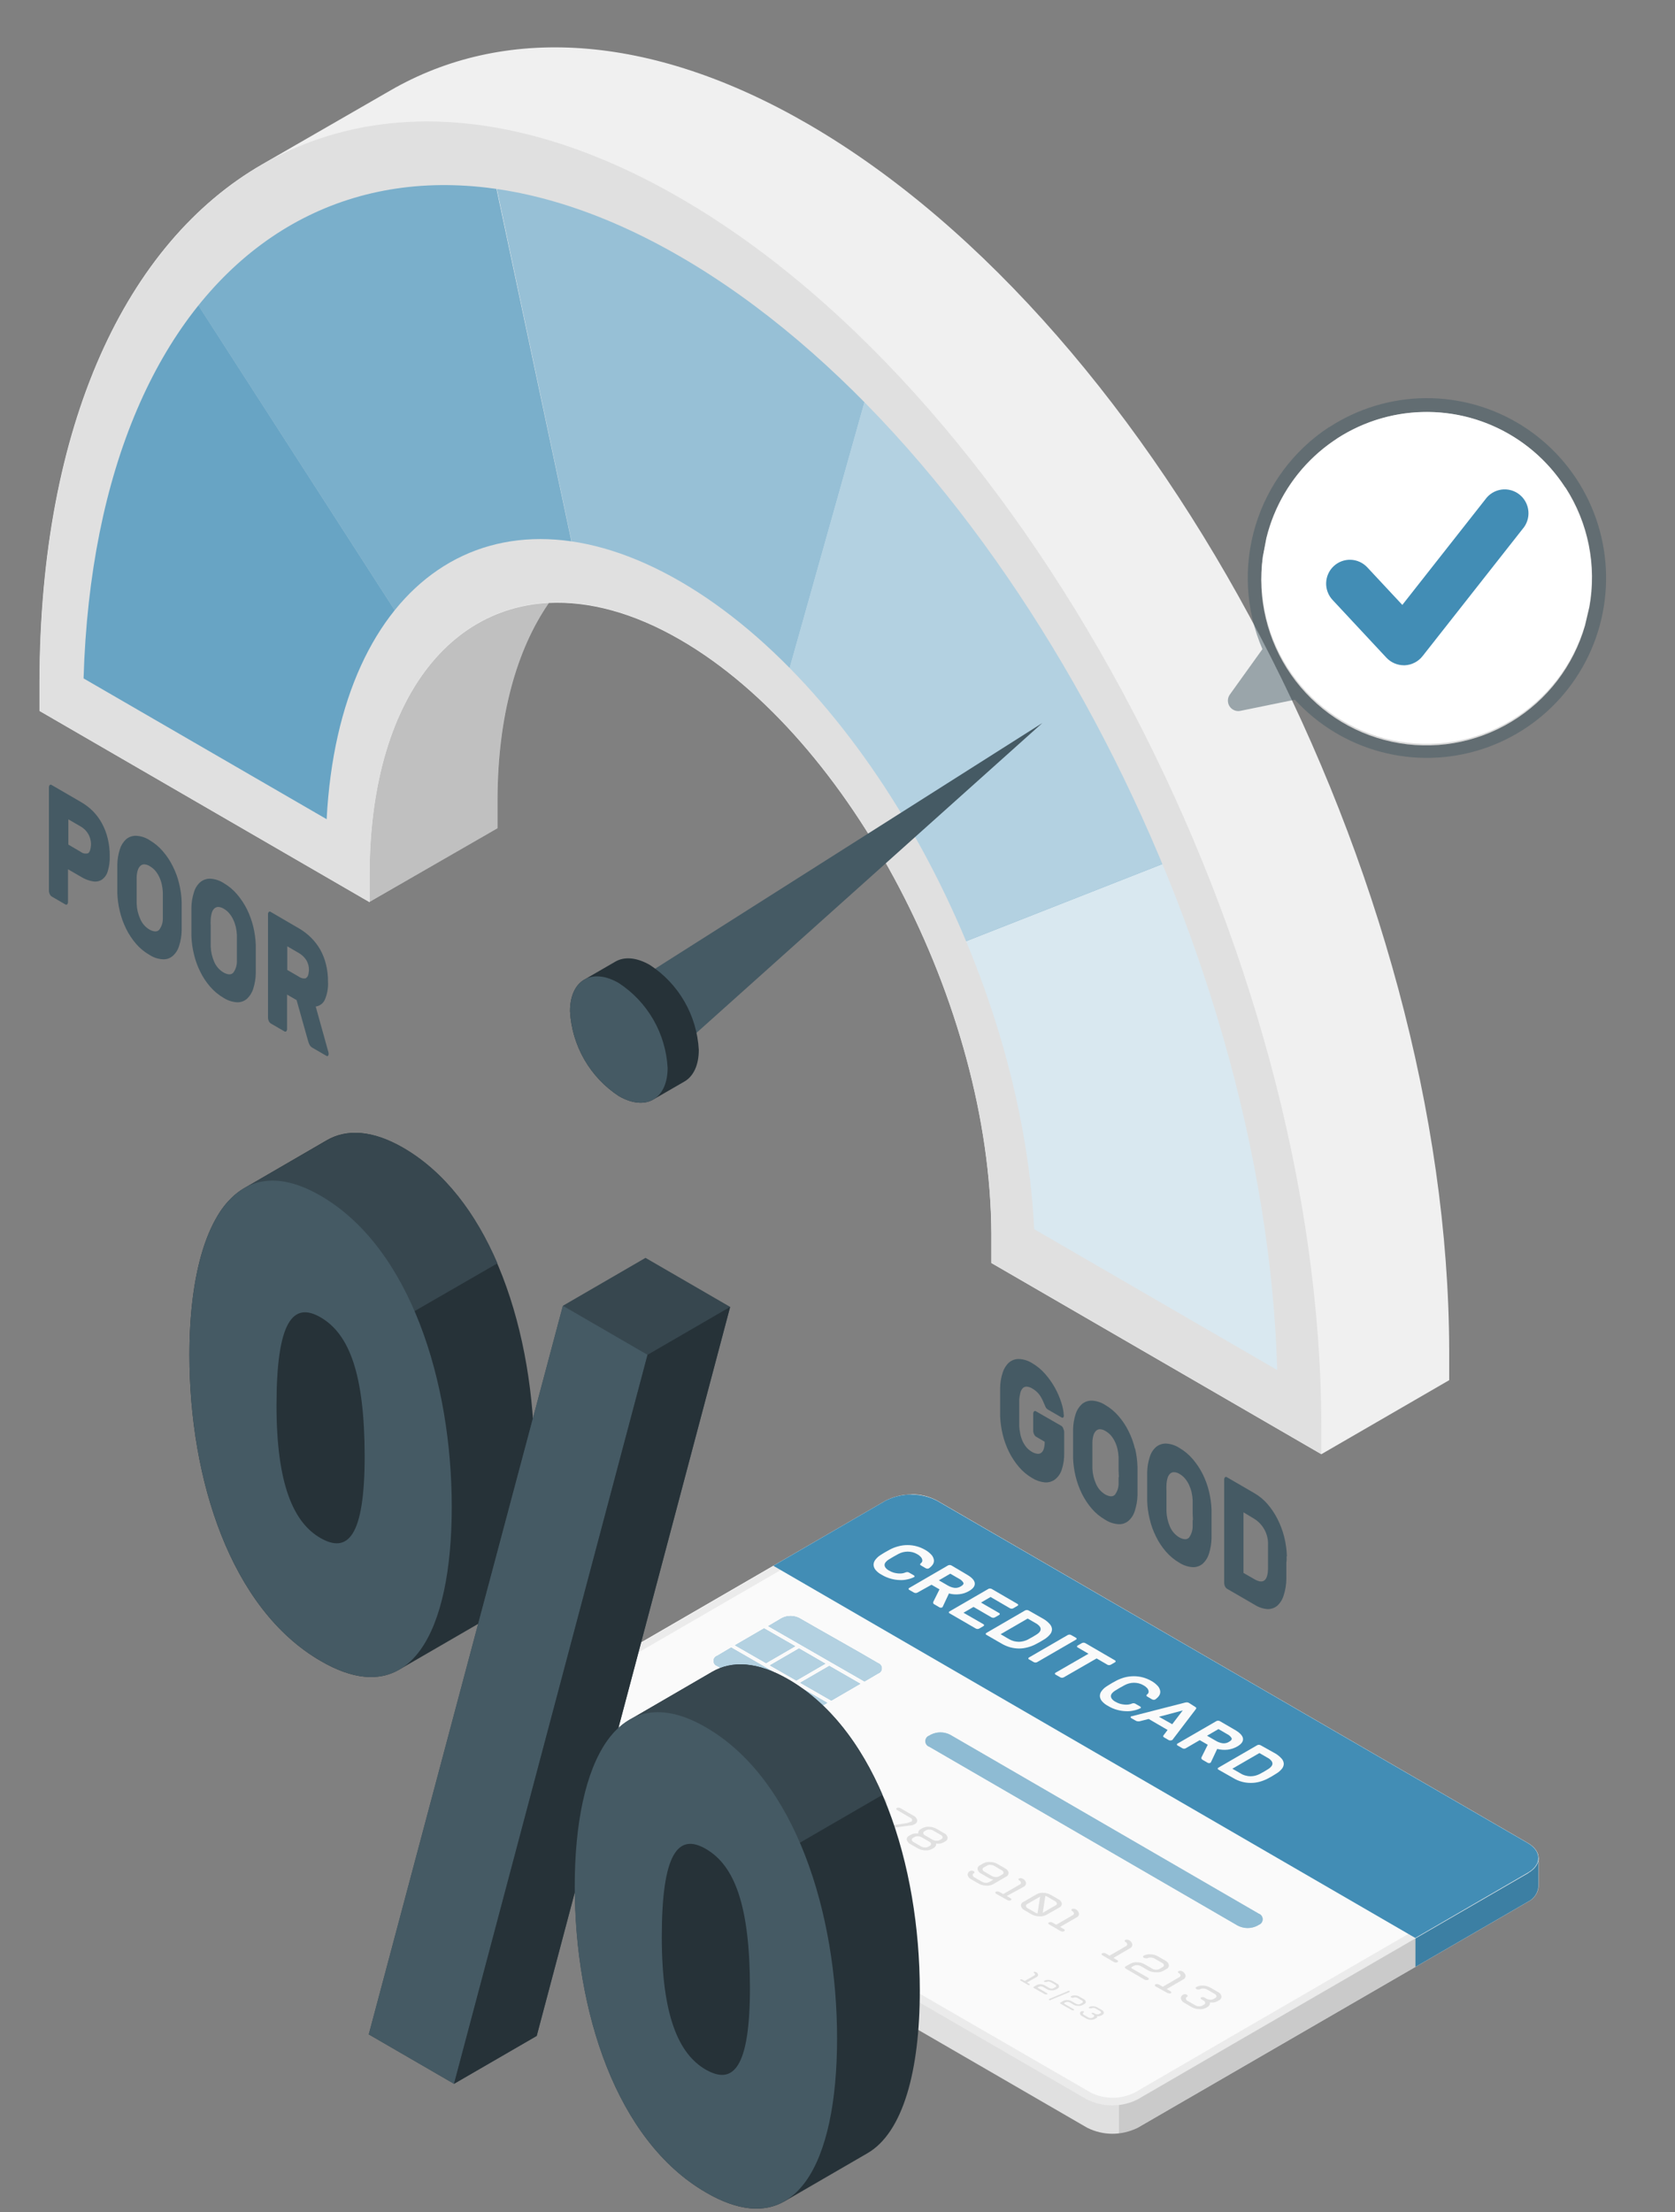
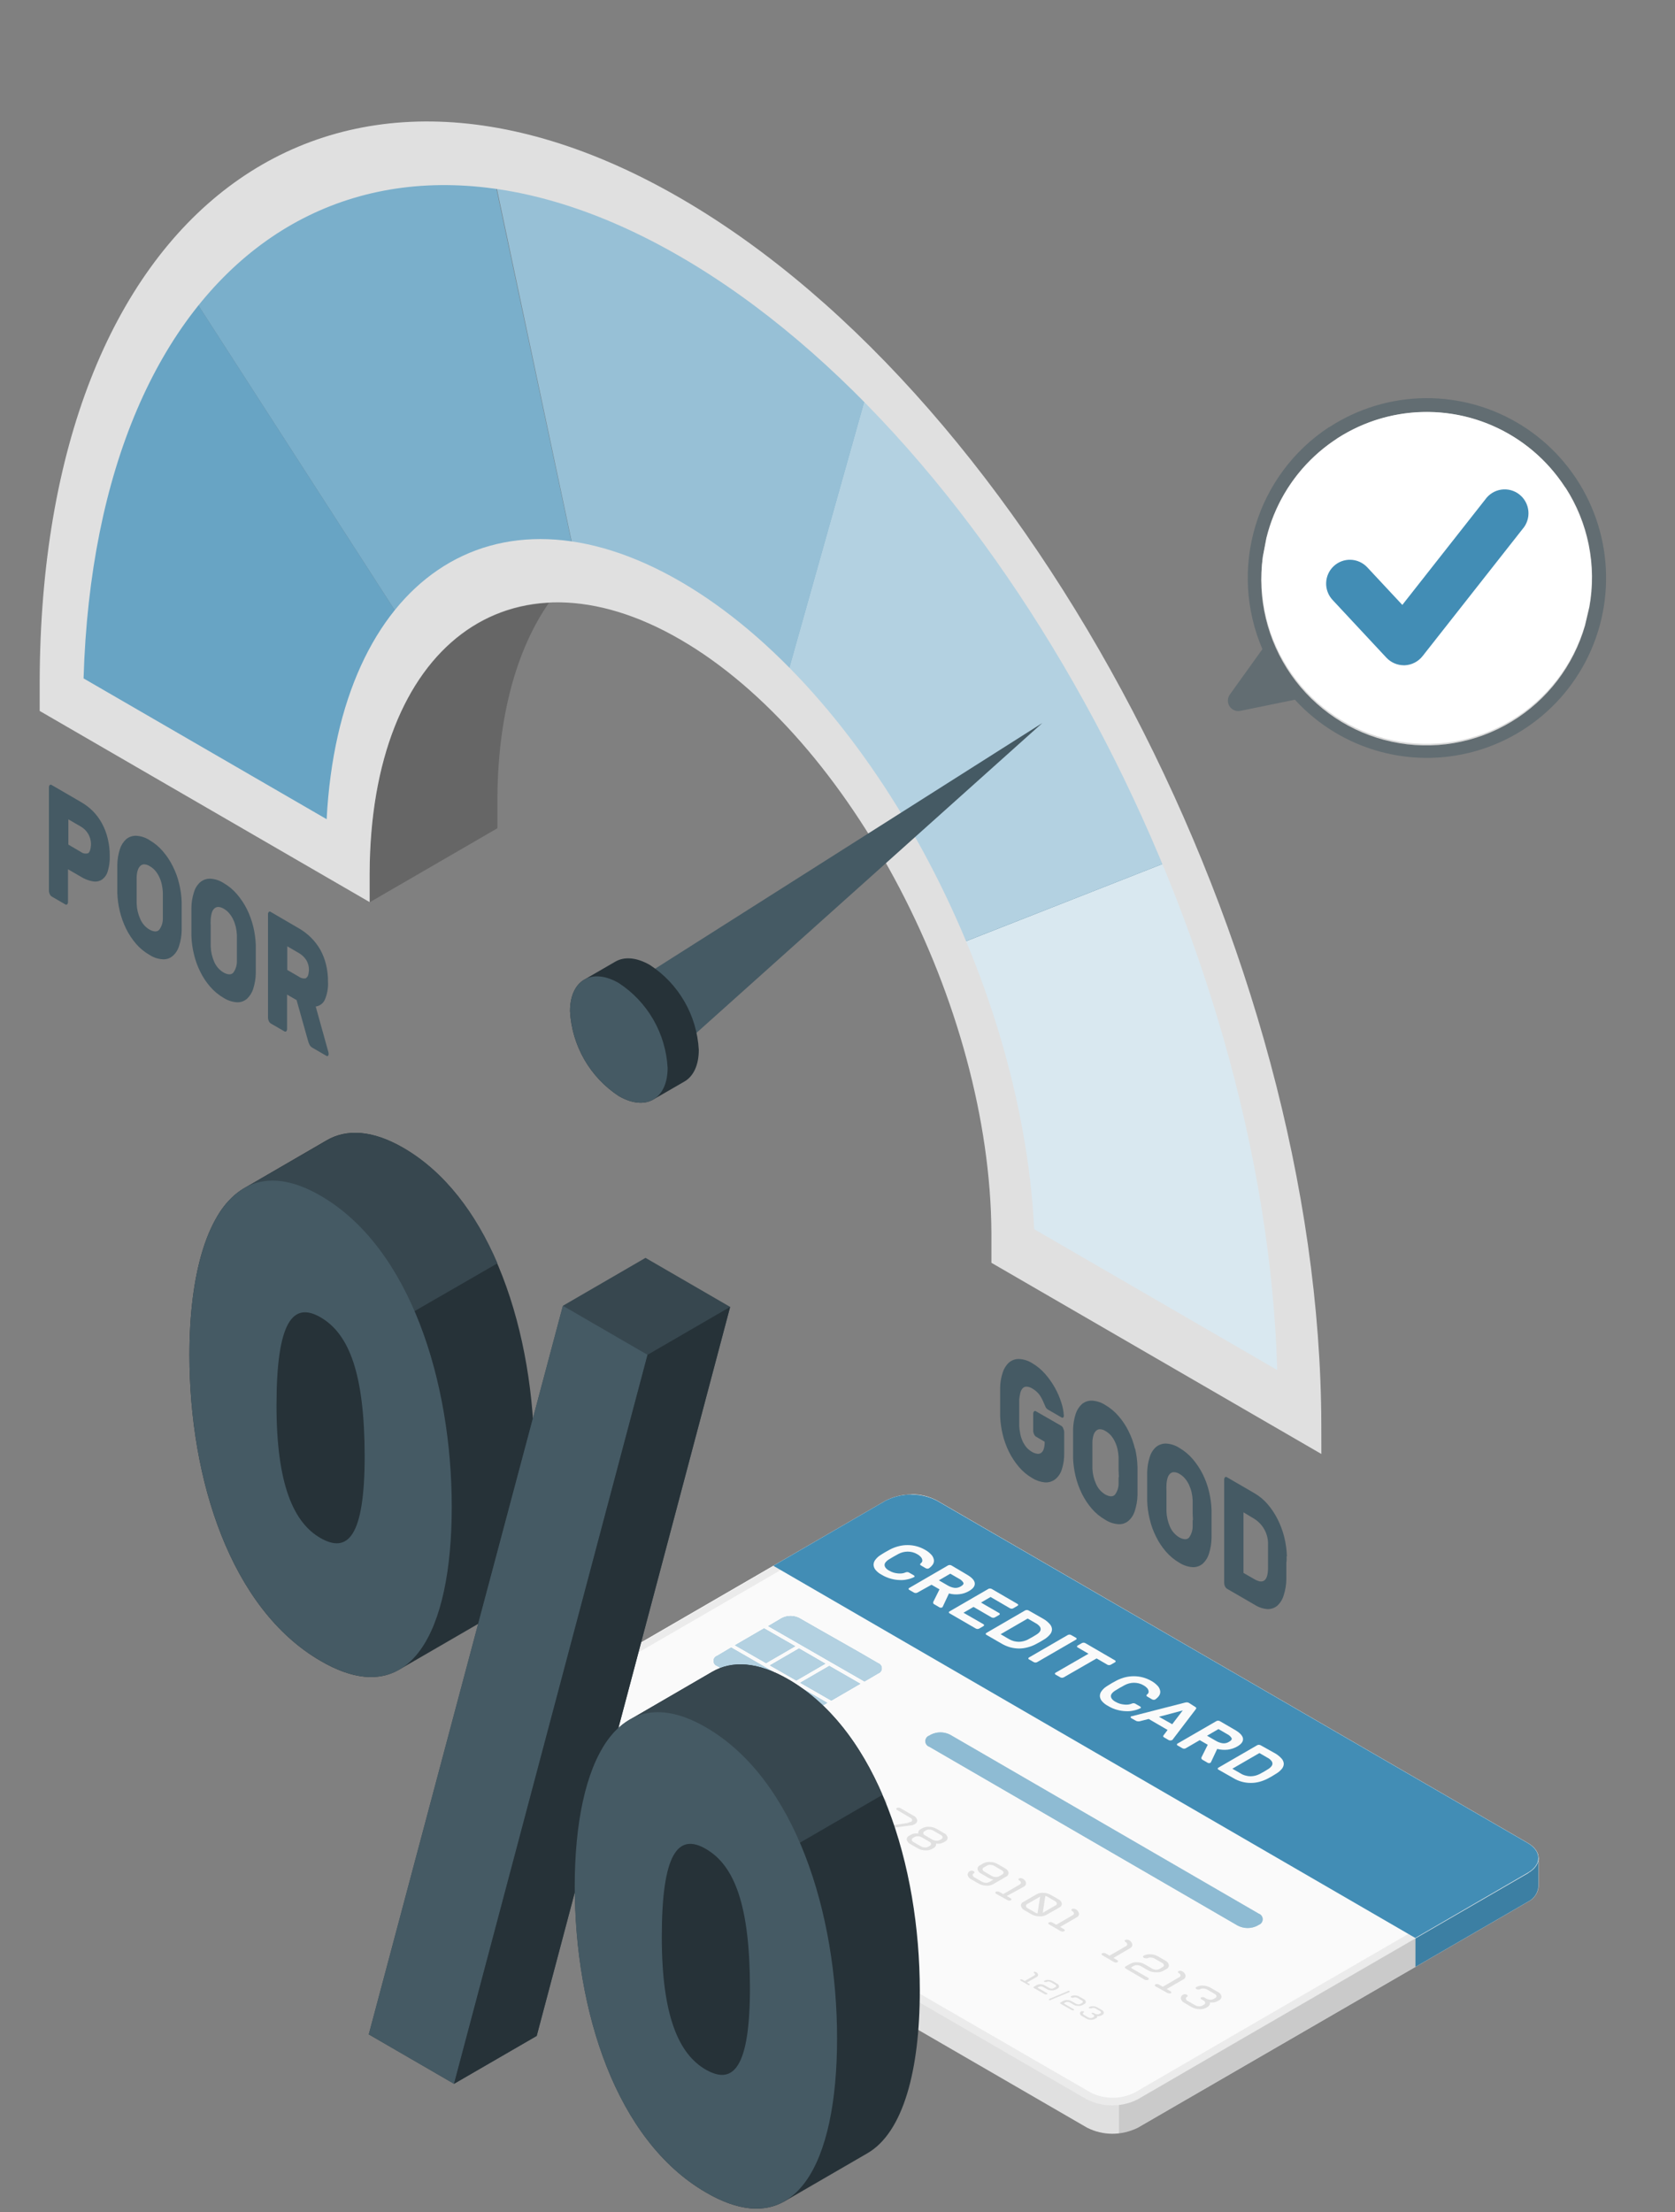
<svg xmlns="http://www.w3.org/2000/svg" width="100" height="132" viewBox="0 0 100 132" fill="none">
  <rect x="0" y="0" width="100" height="132" fill="#808080" stroke="none" />
  <path d="M67.927 126.972L91.235 113.482C91.418 113.394 91.573 113.258 91.684 113.087C91.795 112.917 91.857 112.72 91.863 112.516C91.863 112.158 91.863 110.857 91.863 110.857L91.232 111.758L73.585 121.971L67.946 125.245C67.471 125.487 66.945 125.614 66.412 125.614C65.879 125.614 65.353 125.487 64.878 125.245L29.608 104.815C29.608 104.815 29.006 104.117 28.995 104.11C28.983 104.102 28.965 105.332 28.995 105.739C29.025 105.915 29.098 106.08 29.207 106.22C29.317 106.361 29.46 106.471 29.623 106.542L64.901 126.969C65.37 127.207 65.888 127.331 66.413 127.331C66.939 127.332 67.457 127.209 67.927 126.972Z" fill="#E0E0E0" />
  <path opacity="0.1" d="M66.803 127.319V125.588C67.198 125.549 67.582 125.431 67.931 125.241L73.57 121.967L91.216 111.754L91.848 110.853C91.848 110.853 91.848 112.154 91.848 112.512C91.841 112.716 91.78 112.913 91.669 113.083C91.558 113.254 91.403 113.39 91.22 113.478L67.912 126.968C67.569 127.158 67.192 127.277 66.803 127.319Z" fill="black" />
  <path d="M84.506 115.643V117.37L91.22 113.482C91.403 113.394 91.558 113.258 91.669 113.087C91.78 112.917 91.842 112.72 91.848 112.516C91.848 112.158 91.848 110.857 91.848 110.857L91.216 111.758L84.506 115.643Z" fill="#428DB5" />
  <path opacity="0.1" d="M84.506 115.643V117.37L91.22 113.482C91.403 113.394 91.558 113.258 91.669 113.087C91.78 112.917 91.842 112.72 91.848 112.516C91.848 112.158 91.848 110.857 91.848 110.857L91.216 111.758L84.506 115.643Z" fill="black" />
  <path d="M91.224 111.759C91.235 111.751 91.245 111.742 91.254 111.732C92.066 111.25 92.051 110.465 91.221 109.982L55.942 89.549C55.467 89.308 54.941 89.183 54.408 89.183C53.876 89.183 53.35 89.308 52.875 89.549L29.585 103.039C28.747 103.526 28.739 104.306 29.551 104.793L29.585 104.815L64.856 125.245C65.331 125.488 65.856 125.614 66.39 125.614C66.923 125.614 67.448 125.488 67.924 125.245L73.563 121.972L91.224 111.759Z" fill="#FAFAFA" />
  <path d="M54.405 89.609C54.865 89.599 55.32 89.706 55.729 89.918L91.01 110.348C91.277 110.502 91.428 110.695 91.432 110.868C91.435 111.042 91.289 111.215 91.056 111.366L90.969 111.415L73.386 121.598L67.747 124.872C67.339 125.076 66.888 125.183 66.432 125.183C65.975 125.183 65.524 125.076 65.116 124.872L29.811 104.468L29.77 104.442C29.518 104.291 29.371 104.106 29.375 103.94C29.379 103.774 29.529 103.563 29.796 103.423L53.105 89.933C53.51 89.719 53.963 89.612 54.42 89.624M54.42 89.198C53.887 89.191 53.36 89.32 52.89 89.575L29.601 103.065C28.762 103.552 28.755 104.332 29.567 104.819L29.601 104.841L64.871 125.271C65.347 125.514 65.872 125.64 66.405 125.64C66.938 125.64 67.464 125.514 67.939 125.271L73.578 121.998L91.225 111.785C91.236 111.777 91.246 111.768 91.255 111.758C92.067 111.276 92.052 110.491 91.221 110.008L55.943 89.548C55.471 89.293 54.941 89.164 54.405 89.171L54.42 89.198Z" fill="#EBEBEB" />
  <path d="M46.168 93.437L52.879 89.548C52.891 89.54 52.905 89.533 52.92 89.529C53.389 89.3 53.904 89.182 54.426 89.185C54.947 89.188 55.462 89.313 55.927 89.548L91.206 109.982C92.048 110.472 92.055 111.268 91.206 111.758L84.495 115.647L46.168 93.437Z" fill="#428DB5" />
  <path d="M40.604 102.073L39.92 101.696C39.89 101.677 39.871 101.658 39.871 101.632C39.871 101.605 39.871 101.59 39.905 101.571C39.939 101.561 39.976 101.561 40.01 101.571C40.047 101.571 40.084 101.581 40.115 101.601L40.345 101.73L41.33 101.16C41.353 101.151 41.372 101.135 41.385 101.114C41.398 101.093 41.404 101.068 41.401 101.043C41.396 101.016 41.385 100.991 41.368 100.969C41.351 100.947 41.329 100.93 41.303 100.919C41.29 100.913 41.278 100.905 41.269 100.893C41.26 100.882 41.254 100.869 41.251 100.855C41.249 100.843 41.252 100.831 41.258 100.82C41.264 100.81 41.273 100.802 41.285 100.798C41.317 100.782 41.353 100.775 41.39 100.775C41.428 100.775 41.466 100.786 41.499 100.806C41.55 100.83 41.595 100.865 41.631 100.908C41.667 100.952 41.692 101.003 41.706 101.058C41.71 101.108 41.698 101.159 41.672 101.202C41.645 101.244 41.606 101.277 41.559 101.296L40.555 101.828L40.785 101.96C40.797 101.966 40.808 101.975 40.818 101.986C40.827 101.997 40.833 102.01 40.837 102.024C40.838 102.036 40.834 102.049 40.828 102.06C40.821 102.07 40.811 102.079 40.8 102.084C40.767 102.1 40.731 102.108 40.694 102.107C40.663 102.101 40.632 102.089 40.604 102.073Z" fill="#E0E0E0" />
  <path d="M42.657 102.582L42.203 102.318C42.136 102.282 42.061 102.261 41.985 102.258C41.913 102.253 41.841 102.269 41.778 102.303L41.631 102.386C41.626 102.389 41.621 102.394 41.618 102.399C41.615 102.404 41.613 102.41 41.612 102.416C41.614 102.423 41.618 102.429 41.622 102.434C41.627 102.44 41.633 102.444 41.639 102.447L42.605 103.009C42.618 103.014 42.63 103.023 42.639 103.034C42.649 103.045 42.655 103.058 42.657 103.073C42.659 103.085 42.656 103.099 42.649 103.109C42.642 103.12 42.632 103.129 42.62 103.133C42.587 103.143 42.551 103.143 42.518 103.133C42.48 103.133 42.442 103.123 42.409 103.103L41.282 102.443C41.269 102.438 41.258 102.429 41.25 102.419C41.241 102.408 41.235 102.396 41.233 102.382C41.231 102.37 41.234 102.358 41.24 102.347C41.246 102.336 41.255 102.327 41.267 102.322L41.563 102.152C41.689 102.085 41.831 102.055 41.973 102.066C42.126 102.07 42.276 102.112 42.409 102.186L42.864 102.45C42.932 102.488 43.008 102.509 43.086 102.511C43.158 102.517 43.229 102.503 43.293 102.469L43.488 102.356C43.545 102.322 43.567 102.284 43.56 102.235C43.554 102.208 43.542 102.181 43.524 102.159C43.507 102.137 43.484 102.119 43.458 102.107L43.003 101.843C42.935 101.806 42.859 101.786 42.782 101.783C42.711 101.778 42.641 101.794 42.579 101.828C42.546 101.844 42.51 101.851 42.473 101.847C42.436 101.847 42.4 101.836 42.368 101.817C42.355 101.812 42.343 101.804 42.334 101.793C42.325 101.783 42.318 101.77 42.315 101.756C42.314 101.744 42.316 101.731 42.322 101.72C42.328 101.71 42.338 101.701 42.349 101.696C42.476 101.629 42.62 101.599 42.763 101.609C42.916 101.614 43.065 101.655 43.199 101.73L43.654 101.994C43.706 102.016 43.752 102.051 43.788 102.095C43.824 102.139 43.849 102.191 43.861 102.247C43.864 102.296 43.853 102.346 43.827 102.389C43.802 102.431 43.763 102.465 43.718 102.484L43.518 102.601C43.392 102.667 43.25 102.696 43.109 102.684C42.952 102.687 42.798 102.652 42.657 102.582Z" fill="#E0E0E0" />
  <path d="M44.828 103.959L44.731 104.016C44.605 104.083 44.463 104.113 44.321 104.102C44.168 104.098 44.019 104.057 43.885 103.982L43.43 103.718C43.378 103.695 43.332 103.661 43.296 103.617C43.26 103.573 43.235 103.521 43.223 103.465C43.22 103.415 43.232 103.366 43.257 103.324C43.283 103.281 43.321 103.247 43.366 103.227C43.399 103.212 43.435 103.204 43.471 103.205C43.51 103.207 43.547 103.217 43.58 103.235C43.611 103.235 43.629 103.273 43.629 103.299C43.63 103.311 43.628 103.324 43.622 103.335C43.616 103.345 43.606 103.354 43.595 103.359C43.573 103.369 43.554 103.385 43.541 103.406C43.528 103.427 43.522 103.452 43.524 103.476C43.529 103.504 43.541 103.531 43.559 103.553C43.576 103.576 43.599 103.593 43.626 103.605L44.08 103.869C44.148 103.905 44.222 103.926 44.298 103.929C44.37 103.934 44.442 103.918 44.505 103.884L44.603 103.827C44.626 103.818 44.645 103.801 44.657 103.78C44.67 103.759 44.676 103.735 44.674 103.71C44.669 103.682 44.657 103.656 44.64 103.633C44.622 103.611 44.599 103.593 44.573 103.582L44.46 103.518C44.447 103.512 44.435 103.503 44.426 103.492C44.417 103.481 44.411 103.468 44.407 103.454C44.406 103.441 44.409 103.429 44.415 103.418C44.421 103.407 44.43 103.399 44.441 103.393C44.476 103.383 44.512 103.383 44.547 103.393C44.584 103.394 44.622 103.403 44.656 103.42L44.768 103.488C44.835 103.526 44.91 103.546 44.986 103.548C45.058 103.554 45.13 103.54 45.193 103.507L45.291 103.446C45.314 103.437 45.334 103.421 45.348 103.4C45.361 103.379 45.368 103.354 45.366 103.329C45.359 103.301 45.346 103.275 45.328 103.253C45.31 103.231 45.287 103.213 45.261 103.201L44.806 102.941C44.74 102.902 44.664 102.882 44.588 102.88C44.516 102.874 44.445 102.889 44.381 102.922C44.348 102.932 44.313 102.932 44.28 102.922C44.241 102.922 44.203 102.912 44.171 102.892C44.157 102.887 44.146 102.879 44.136 102.868C44.127 102.858 44.121 102.845 44.118 102.831C44.117 102.819 44.12 102.806 44.127 102.795C44.134 102.784 44.144 102.776 44.156 102.771C44.281 102.704 44.424 102.675 44.565 102.688C44.719 102.69 44.87 102.73 45.005 102.805L45.456 103.069C45.508 103.091 45.554 103.126 45.59 103.17C45.627 103.214 45.651 103.266 45.663 103.322C45.668 103.372 45.657 103.422 45.631 103.465C45.606 103.507 45.567 103.541 45.52 103.559L45.422 103.616C45.359 103.653 45.288 103.677 45.216 103.688C45.135 103.699 45.052 103.699 44.971 103.688C44.982 103.736 44.975 103.787 44.953 103.831C44.925 103.885 44.881 103.929 44.828 103.959Z" fill="#E0E0E0" />
  <path d="M46.153 105.26C46.114 105.261 46.077 105.25 46.044 105.23C46.031 105.225 46.019 105.217 46.01 105.207C46.001 105.196 45.994 105.183 45.991 105.17C45.991 105.143 45.991 105.125 46.029 105.109L46.574 104.793C46.475 104.775 46.38 104.742 46.292 104.695L45.837 104.431C45.787 104.406 45.742 104.371 45.707 104.327C45.672 104.284 45.647 104.233 45.634 104.178C45.629 104.128 45.64 104.078 45.666 104.035C45.691 103.992 45.731 103.959 45.777 103.94L46.269 103.654C46.301 103.637 46.336 103.63 46.371 103.631C46.409 103.633 46.446 103.643 46.48 103.661C46.493 103.667 46.505 103.675 46.514 103.687C46.524 103.698 46.53 103.711 46.533 103.725C46.534 103.738 46.531 103.75 46.525 103.761C46.519 103.772 46.51 103.78 46.499 103.786L46.006 104.069C45.983 104.079 45.963 104.095 45.95 104.117C45.936 104.139 45.93 104.164 45.931 104.189C45.937 104.217 45.95 104.243 45.969 104.264C45.987 104.286 46.01 104.303 46.036 104.314L46.491 104.578C46.557 104.616 46.633 104.637 46.709 104.638C46.781 104.644 46.852 104.63 46.916 104.597L47.405 104.31C47.437 104.294 47.474 104.287 47.51 104.291C47.548 104.291 47.586 104.302 47.619 104.321C47.632 104.327 47.643 104.336 47.652 104.347C47.66 104.358 47.666 104.371 47.668 104.385C47.669 104.397 47.667 104.409 47.661 104.42C47.655 104.43 47.645 104.438 47.634 104.442L46.243 105.241C46.215 105.256 46.184 105.262 46.153 105.26Z" fill="#E0E0E0" />
  <path d="M49.69 106.146C49.684 106.149 49.68 106.154 49.677 106.159C49.673 106.164 49.672 106.17 49.671 106.177C49.673 106.183 49.676 106.189 49.681 106.194C49.686 106.2 49.691 106.204 49.697 106.207L50.322 106.584C50.374 106.606 50.42 106.64 50.456 106.684C50.492 106.728 50.517 106.781 50.528 106.837C50.532 106.886 50.521 106.936 50.495 106.978C50.469 107.021 50.431 107.055 50.385 107.074L50.186 107.187C50.06 107.254 49.918 107.283 49.776 107.27C49.623 107.269 49.473 107.229 49.34 107.153L48.885 106.889C48.833 106.867 48.787 106.832 48.751 106.788C48.715 106.744 48.69 106.692 48.679 106.637C48.674 106.587 48.686 106.536 48.713 106.493C48.739 106.451 48.779 106.418 48.825 106.399C48.856 106.381 48.891 106.373 48.927 106.376C48.965 106.378 49.002 106.388 49.036 106.407C49.049 106.412 49.061 106.421 49.07 106.432C49.079 106.443 49.086 106.456 49.088 106.471C49.088 106.493 49.088 106.512 49.051 106.531C49.028 106.54 49.008 106.556 48.995 106.577C48.983 106.599 48.977 106.623 48.979 106.648C48.984 106.676 48.996 106.703 49.014 106.725C49.032 106.747 49.055 106.765 49.081 106.776L49.536 107.04C49.603 107.075 49.678 107.095 49.754 107.097C49.825 107.103 49.897 107.089 49.961 107.055L50.156 106.942C50.18 106.933 50.2 106.916 50.213 106.894C50.226 106.872 50.231 106.847 50.227 106.821C50.222 106.794 50.211 106.768 50.193 106.746C50.175 106.724 50.152 106.707 50.126 106.697L49.446 106.301C49.419 106.289 49.396 106.271 49.378 106.249C49.36 106.227 49.347 106.201 49.34 106.173C49.339 106.148 49.346 106.123 49.359 106.102C49.373 106.081 49.392 106.065 49.415 106.056L49.908 105.769C49.939 105.753 49.974 105.746 50.009 105.75C50.048 105.75 50.086 105.761 50.118 105.781L51.246 106.437C51.259 106.443 51.271 106.452 51.28 106.463C51.289 106.474 51.296 106.487 51.299 106.501C51.3 106.514 51.298 106.527 51.291 106.538C51.284 106.549 51.273 106.557 51.261 106.561C51.23 106.578 51.195 106.585 51.16 106.58C51.122 106.579 51.084 106.568 51.051 106.55L50.092 105.977C50.075 105.971 50.057 105.971 50.039 105.977C50.022 105.972 50.004 105.972 49.987 105.977L49.69 106.146Z" fill="#E0E0E0" />
  <path d="M51.687 107.361L52.141 107.625C52.194 107.647 52.24 107.682 52.276 107.726C52.312 107.77 52.337 107.822 52.348 107.877C52.353 107.927 52.342 107.977 52.316 108.02C52.291 108.063 52.252 108.096 52.205 108.115L52.006 108.232C51.88 108.298 51.738 108.327 51.596 108.315C51.442 108.31 51.292 108.269 51.157 108.194L50.702 107.93C50.65 107.906 50.605 107.871 50.569 107.828C50.534 107.784 50.508 107.733 50.495 107.678C50.491 107.628 50.503 107.578 50.53 107.535C50.556 107.492 50.595 107.459 50.641 107.44L51.431 106.984C51.556 106.916 51.699 106.887 51.841 106.901C51.993 106.902 52.144 106.942 52.277 107.018L52.732 107.282C52.784 107.304 52.83 107.339 52.866 107.383C52.902 107.427 52.927 107.479 52.938 107.534C52.944 107.585 52.933 107.635 52.907 107.679C52.881 107.722 52.842 107.756 52.795 107.776C52.763 107.792 52.726 107.799 52.69 107.795C52.652 107.795 52.614 107.784 52.581 107.764C52.551 107.745 52.532 107.727 52.529 107.704C52.528 107.691 52.532 107.679 52.538 107.668C52.545 107.657 52.555 107.649 52.566 107.644C52.59 107.634 52.609 107.617 52.623 107.595C52.636 107.574 52.643 107.548 52.641 107.523C52.635 107.495 52.622 107.469 52.604 107.447C52.585 107.424 52.562 107.407 52.536 107.395L52.081 107.131C52.014 107.096 51.939 107.076 51.863 107.074C51.792 107.068 51.72 107.082 51.656 107.116L51.405 107.259C51.503 107.278 51.599 107.312 51.687 107.361ZM50.871 107.572C50.848 107.581 50.828 107.598 50.815 107.619C50.801 107.639 50.794 107.664 50.795 107.689C50.802 107.717 50.815 107.743 50.833 107.765C50.852 107.788 50.875 107.805 50.901 107.817L51.356 108.081C51.423 108.117 51.498 108.138 51.574 108.141C51.645 108.148 51.717 108.133 51.781 108.1L51.976 107.983C51.999 107.974 52.019 107.958 52.033 107.937C52.046 107.916 52.053 107.891 52.051 107.866C52.045 107.838 52.032 107.812 52.013 107.79C51.995 107.768 51.972 107.75 51.946 107.738L51.506 107.485C51.439 107.449 51.364 107.428 51.288 107.425C51.216 107.418 51.144 107.434 51.081 107.47L50.871 107.572Z" fill="#E0E0E0" />
  <path d="M54.308 108.937L52.962 109.126H52.804H52.774H52.752C52.725 109.114 52.703 109.092 52.691 109.065C52.691 109.046 52.691 109.024 52.733 109.005C52.783 108.987 52.837 108.978 52.891 108.979C53.323 108.918 53.74 108.858 54.139 108.794L54.259 108.76C54.292 108.751 54.323 108.738 54.353 108.722H54.387C54.409 108.711 54.428 108.694 54.441 108.672C54.453 108.651 54.459 108.626 54.458 108.601C54.452 108.574 54.439 108.548 54.421 108.526C54.403 108.505 54.379 108.488 54.353 108.477L54.127 108.345L54.015 108.277L53.56 108.013C53.547 108.008 53.535 108 53.526 107.99C53.517 107.979 53.51 107.966 53.507 107.953C53.507 107.926 53.507 107.908 53.545 107.892C53.576 107.876 53.611 107.868 53.646 107.87C53.684 107.871 53.722 107.882 53.755 107.9L54.21 108.164L54.323 108.228L54.552 108.36C54.603 108.384 54.649 108.419 54.684 108.463C54.72 108.507 54.746 108.558 54.759 108.613C54.763 108.663 54.751 108.714 54.725 108.757C54.698 108.801 54.659 108.834 54.612 108.854C54.562 108.881 54.509 108.904 54.455 108.922C54.406 108.93 54.357 108.935 54.308 108.937Z" fill="#E0E0E0" />
  <path d="M55.739 110.28L55.641 110.337C55.515 110.403 55.373 110.431 55.231 110.42C55.078 110.417 54.928 110.375 54.795 110.299L54.34 110.039C54.289 110.014 54.243 109.979 54.207 109.934C54.172 109.89 54.146 109.838 54.133 109.782C54.13 109.733 54.142 109.683 54.167 109.641C54.193 109.598 54.231 109.565 54.276 109.545L54.378 109.488C54.441 109.452 54.509 109.428 54.581 109.416C54.662 109.407 54.744 109.407 54.825 109.416C54.814 109.368 54.821 109.317 54.844 109.273C54.873 109.222 54.916 109.18 54.968 109.152L55.066 109.096C55.192 109.03 55.334 109.001 55.475 109.013C55.629 109.016 55.779 109.057 55.912 109.134L56.367 109.398C56.419 109.419 56.465 109.454 56.501 109.498C56.538 109.542 56.562 109.594 56.573 109.65C56.577 109.7 56.566 109.749 56.54 109.792C56.514 109.835 56.476 109.868 56.43 109.888L56.329 109.944C56.266 109.98 56.197 110.004 56.126 110.016C56.045 110.026 55.963 110.026 55.882 110.016C55.893 110.065 55.886 110.115 55.863 110.159C55.833 110.21 55.79 110.252 55.739 110.28ZM56.201 109.748C56.225 109.739 56.245 109.722 56.258 109.7C56.271 109.678 56.276 109.653 56.273 109.628C56.267 109.6 56.255 109.574 56.238 109.552C56.22 109.53 56.197 109.514 56.171 109.503L55.716 109.239C55.65 109.201 55.575 109.18 55.498 109.179C55.427 109.173 55.355 109.187 55.291 109.22L55.194 109.277C55.141 109.311 55.115 109.348 55.122 109.398C55.127 109.425 55.139 109.451 55.157 109.473C55.175 109.494 55.198 109.511 55.224 109.522L55.678 109.786C55.745 109.824 55.82 109.845 55.897 109.846C55.968 109.853 56.04 109.838 56.103 109.805L56.201 109.748ZM55.513 110.148C55.566 110.114 55.592 110.076 55.584 110.027C55.579 110 55.567 109.974 55.549 109.952C55.532 109.931 55.509 109.914 55.483 109.903L55.028 109.639C54.962 109.601 54.887 109.58 54.81 109.579C54.739 109.572 54.667 109.587 54.603 109.62L54.506 109.677C54.453 109.711 54.427 109.748 54.434 109.797C54.439 109.825 54.451 109.851 54.468 109.873C54.486 109.895 54.509 109.912 54.536 109.922L54.99 110.186C55.057 110.224 55.132 110.245 55.209 110.246C55.28 110.252 55.352 110.238 55.415 110.205L55.513 110.148Z" fill="#E0E0E0" />
  <path d="M58.432 112.407L57.977 112.143C57.926 112.119 57.881 112.084 57.845 112.04C57.809 111.996 57.784 111.945 57.77 111.89C57.766 111.84 57.778 111.79 57.804 111.747C57.831 111.704 57.87 111.671 57.917 111.653C57.948 111.636 57.983 111.628 58.019 111.63C58.057 111.631 58.094 111.642 58.127 111.66C58.141 111.666 58.152 111.675 58.161 111.686C58.17 111.697 58.177 111.71 58.18 111.724C58.181 111.737 58.178 111.75 58.171 111.76C58.164 111.771 58.154 111.78 58.143 111.785C58.12 111.794 58.101 111.81 58.088 111.831C58.075 111.852 58.069 111.877 58.071 111.901C58.078 111.929 58.09 111.955 58.108 111.977C58.125 111.999 58.147 112.017 58.173 112.03L58.627 112.294C58.696 112.33 58.772 112.351 58.849 112.354C58.921 112.36 58.992 112.346 59.056 112.313L59.304 112.165C59.205 112.149 59.109 112.114 59.022 112.064L58.567 111.8C58.516 111.776 58.471 111.741 58.435 111.697C58.4 111.653 58.374 111.602 58.361 111.547C58.358 111.497 58.37 111.447 58.396 111.405C58.422 111.362 58.461 111.329 58.507 111.309L58.703 111.196C58.83 111.13 58.973 111.101 59.116 111.113C59.269 111.115 59.419 111.155 59.552 111.23L60.007 111.494C60.058 111.518 60.103 111.553 60.139 111.597C60.175 111.641 60.201 111.692 60.214 111.747C60.218 111.797 60.206 111.848 60.18 111.891C60.153 111.935 60.114 111.969 60.067 111.988L59.282 112.445C59.154 112.511 59.011 112.54 58.868 112.527C58.715 112.522 58.566 112.481 58.432 112.407ZM59.842 111.856C59.895 111.822 59.921 111.785 59.913 111.735C59.906 111.686 59.872 111.645 59.808 111.607L59.353 111.343C59.286 111.308 59.211 111.288 59.135 111.287C59.065 111.279 58.994 111.293 58.932 111.328L58.733 111.441C58.709 111.451 58.69 111.468 58.677 111.49C58.664 111.511 58.659 111.537 58.661 111.562C58.668 111.589 58.68 111.614 58.698 111.636C58.715 111.657 58.738 111.675 58.763 111.686L59.218 111.95C59.285 111.989 59.362 112.01 59.44 112.011C59.511 112.017 59.583 112.003 59.646 111.969L59.842 111.856Z" fill="#E0E0E0" />
-   <path d="M60.153 113.391L59.473 113.014C59.46 113.008 59.448 112.999 59.439 112.988C59.43 112.977 59.423 112.964 59.42 112.95C59.419 112.938 59.422 112.925 59.428 112.914C59.434 112.904 59.443 112.895 59.454 112.889C59.487 112.873 59.523 112.867 59.559 112.871C59.598 112.87 59.636 112.881 59.668 112.901L59.894 113.029L60.879 112.46C60.902 112.451 60.922 112.435 60.935 112.414C60.948 112.392 60.953 112.367 60.95 112.343C60.946 112.315 60.934 112.29 60.917 112.268C60.9 112.246 60.878 112.229 60.852 112.218C60.84 112.212 60.828 112.203 60.819 112.192C60.81 112.181 60.803 112.168 60.8 112.154C60.8 112.131 60.8 112.113 60.837 112.098C60.869 112.081 60.904 112.073 60.939 112.075C60.977 112.075 61.015 112.085 61.048 112.105C61.1 112.127 61.146 112.162 61.182 112.206C61.218 112.25 61.243 112.302 61.255 112.358C61.258 112.407 61.246 112.457 61.221 112.499C61.195 112.542 61.157 112.575 61.112 112.595L60.104 113.142L60.33 113.274C60.343 113.28 60.355 113.289 60.364 113.3C60.373 113.311 60.379 113.324 60.383 113.338C60.383 113.351 60.38 113.364 60.374 113.375C60.367 113.385 60.357 113.394 60.345 113.399C60.314 113.415 60.279 113.422 60.243 113.418C60.212 113.416 60.181 113.407 60.153 113.391Z" fill="#E0E0E0" />
+   <path d="M60.153 113.391L59.473 113.014C59.46 113.008 59.448 112.999 59.439 112.988C59.43 112.977 59.423 112.964 59.42 112.95C59.419 112.938 59.422 112.925 59.428 112.914C59.434 112.904 59.443 112.895 59.454 112.889C59.487 112.873 59.523 112.867 59.559 112.871C59.598 112.87 59.636 112.881 59.668 112.901L59.894 113.029L60.879 112.46C60.948 112.392 60.953 112.367 60.95 112.343C60.946 112.315 60.934 112.29 60.917 112.268C60.9 112.246 60.878 112.229 60.852 112.218C60.84 112.212 60.828 112.203 60.819 112.192C60.81 112.181 60.803 112.168 60.8 112.154C60.8 112.131 60.8 112.113 60.837 112.098C60.869 112.081 60.904 112.073 60.939 112.075C60.977 112.075 61.015 112.085 61.048 112.105C61.1 112.127 61.146 112.162 61.182 112.206C61.218 112.25 61.243 112.302 61.255 112.358C61.258 112.407 61.246 112.457 61.221 112.499C61.195 112.542 61.157 112.575 61.112 112.595L60.104 113.142L60.33 113.274C60.343 113.28 60.355 113.289 60.364 113.3C60.373 113.311 60.379 113.324 60.383 113.338C60.383 113.351 60.38 113.364 60.374 113.375C60.367 113.385 60.357 113.394 60.345 113.399C60.314 113.415 60.279 113.422 60.243 113.418C60.212 113.416 60.181 113.407 60.153 113.391Z" fill="#E0E0E0" />
  <path d="M61.611 114.251L61.156 113.987C61.105 113.963 61.061 113.927 61.026 113.884C60.991 113.84 60.966 113.789 60.953 113.734C60.947 113.685 60.958 113.634 60.984 113.591C61.009 113.548 61.049 113.515 61.096 113.497L61.885 113.04C62.01 112.972 62.153 112.942 62.295 112.954C62.448 112.958 62.597 113 62.731 113.074L63.186 113.338C63.238 113.36 63.285 113.395 63.321 113.439C63.357 113.483 63.382 113.535 63.393 113.591C63.396 113.641 63.383 113.691 63.357 113.733C63.331 113.776 63.292 113.809 63.246 113.829L62.46 114.274C62.333 114.34 62.19 114.369 62.047 114.357C61.895 114.356 61.746 114.32 61.611 114.251ZM61.355 113.874L61.81 114.134C61.85 114.159 61.895 114.175 61.941 114.183L62.096 113.18L61.325 113.625C61.302 113.635 61.282 113.652 61.268 113.674C61.255 113.695 61.248 113.72 61.25 113.746C61.256 113.774 61.269 113.8 61.288 113.822C61.306 113.844 61.329 113.862 61.355 113.874ZM62.99 113.452L62.535 113.188C62.495 113.166 62.452 113.151 62.408 113.142L62.254 114.145L63.024 113.7C63.047 113.691 63.067 113.674 63.08 113.652C63.093 113.63 63.098 113.605 63.096 113.58C63.091 113.54 63.056 113.497 62.99 113.452Z" fill="#E0E0E0" />
  <path d="M63.315 115.235L62.635 114.839C62.622 114.834 62.611 114.826 62.601 114.815C62.592 114.805 62.586 114.792 62.582 114.779C62.582 114.753 62.582 114.734 62.62 114.719C62.651 114.702 62.686 114.695 62.721 114.696C62.759 114.698 62.797 114.708 62.83 114.726L63.059 114.858L64.041 114.289C64.063 114.279 64.083 114.263 64.096 114.242C64.109 114.221 64.116 114.197 64.116 114.172C64.109 114.144 64.097 114.119 64.079 114.096C64.062 114.074 64.04 114.056 64.014 114.044C64.002 114.037 63.99 114.028 63.981 114.017C63.972 114.006 63.966 113.993 63.962 113.979C63.962 113.967 63.966 113.955 63.972 113.944C63.979 113.934 63.988 113.925 63.999 113.919C64.03 113.902 64.066 113.896 64.101 113.9C64.14 113.901 64.178 113.91 64.214 113.927C64.264 113.951 64.309 113.987 64.344 114.032C64.379 114.076 64.404 114.128 64.417 114.183C64.422 114.233 64.411 114.283 64.385 114.326C64.359 114.369 64.32 114.402 64.274 114.421L63.289 114.99L63.518 115.122C63.548 115.141 63.567 115.16 63.567 115.186C63.567 115.213 63.567 115.228 63.529 115.243C63.499 115.261 63.463 115.269 63.428 115.266C63.388 115.265 63.35 115.254 63.315 115.235Z" fill="#E0E0E0" />
  <path d="M66.499 117.08L65.815 116.684C65.802 116.678 65.791 116.669 65.783 116.658C65.775 116.646 65.769 116.634 65.766 116.62C65.764 116.608 65.767 116.596 65.773 116.586C65.779 116.575 65.789 116.567 65.8 116.563C65.832 116.545 65.869 116.537 65.905 116.541C65.943 116.543 65.981 116.553 66.014 116.571L66.24 116.703L67.225 116.133C67.277 116.099 67.304 116.062 67.296 116.013C67.291 115.986 67.279 115.96 67.262 115.939C67.245 115.917 67.223 115.9 67.198 115.888C67.185 115.883 67.174 115.875 67.164 115.865C67.155 115.854 67.149 115.841 67.146 115.828C67.146 115.801 67.146 115.783 67.183 115.767C67.215 115.751 67.25 115.743 67.285 115.745C67.323 115.746 67.36 115.757 67.394 115.775C67.446 115.797 67.492 115.832 67.528 115.876C67.564 115.92 67.589 115.972 67.601 116.028C67.605 116.078 67.593 116.128 67.567 116.171C67.54 116.214 67.501 116.247 67.454 116.265L66.473 116.839L66.698 116.971C66.712 116.975 66.723 116.983 66.733 116.994C66.742 117.004 66.748 117.017 66.751 117.031C66.751 117.044 66.748 117.056 66.741 117.067C66.735 117.077 66.725 117.086 66.713 117.091C66.682 117.107 66.647 117.115 66.612 117.114C66.572 117.11 66.534 117.099 66.499 117.08Z" fill="#E0E0E0" />
  <path d="M68.566 117.593L68.111 117.329C68.045 117.292 67.97 117.272 67.893 117.272C67.822 117.266 67.75 117.28 67.687 117.314L67.54 117.397C67.538 117.401 67.537 117.406 67.537 117.412C67.537 117.417 67.538 117.422 67.54 117.427C67.545 117.441 67.554 117.453 67.566 117.461L68.536 118.019C68.548 118.025 68.559 118.035 68.568 118.046C68.576 118.057 68.582 118.069 68.585 118.083C68.585 118.109 68.585 118.128 68.547 118.143C68.516 118.16 68.481 118.167 68.446 118.162C68.408 118.162 68.371 118.153 68.337 118.136L67.209 117.476C67.196 117.47 67.185 117.461 67.175 117.45C67.166 117.439 67.16 117.426 67.156 117.412C67.155 117.399 67.158 117.387 67.164 117.376C67.17 117.365 67.179 117.357 67.19 117.351L67.487 117.182C67.613 117.114 67.755 117.086 67.897 117.099C68.051 117.1 68.202 117.14 68.337 117.216L68.792 117.48C68.858 117.518 68.933 117.539 69.01 117.54C69.081 117.546 69.153 117.532 69.217 117.498L69.412 117.385C69.469 117.351 69.491 117.314 69.484 117.265C69.478 117.236 69.467 117.21 69.449 117.188C69.431 117.165 69.408 117.148 69.382 117.136L68.927 116.876C68.861 116.838 68.786 116.817 68.709 116.816C68.638 116.808 68.566 116.823 68.502 116.857C68.468 116.868 68.431 116.868 68.397 116.857C68.361 116.857 68.325 116.848 68.292 116.831C68.279 116.825 68.267 116.816 68.258 116.805C68.249 116.794 68.243 116.781 68.239 116.767C68.237 116.754 68.24 116.742 68.246 116.731C68.252 116.72 68.262 116.711 68.273 116.706C68.4 116.64 68.544 116.611 68.687 116.623C68.84 116.625 68.99 116.665 69.123 116.74L69.578 117.004C69.629 117.028 69.674 117.063 69.71 117.107C69.746 117.151 69.771 117.202 69.784 117.257C69.789 117.307 69.778 117.358 69.752 117.401C69.727 117.445 69.688 117.479 69.641 117.498L69.442 117.612C69.317 117.679 69.174 117.708 69.032 117.695C68.871 117.702 68.71 117.666 68.566 117.593Z" fill="#E0E0E0" />
  <path d="M69.679 118.92L68.998 118.543C68.985 118.537 68.974 118.528 68.965 118.517C68.955 118.506 68.949 118.493 68.946 118.479C68.944 118.467 68.947 118.454 68.953 118.444C68.959 118.433 68.968 118.424 68.979 118.419C69.012 118.402 69.049 118.396 69.085 118.4C69.123 118.4 69.161 118.41 69.194 118.43L69.423 118.558L70.404 117.989C70.427 117.98 70.447 117.963 70.46 117.942C70.474 117.921 70.481 117.897 70.479 117.872C70.474 117.845 70.461 117.819 70.444 117.798C70.426 117.776 70.403 117.759 70.378 117.747C70.365 117.742 70.353 117.733 70.344 117.722C70.335 117.71 70.329 117.697 70.325 117.683C70.325 117.661 70.325 117.642 70.363 117.627C70.394 117.611 70.429 117.603 70.464 117.604C70.504 117.604 70.543 117.615 70.577 117.634C70.628 117.659 70.672 117.694 70.707 117.738C70.742 117.781 70.767 117.832 70.78 117.887C70.785 117.937 70.774 117.987 70.749 118.03C70.723 118.073 70.684 118.106 70.637 118.125L69.652 118.694L69.878 118.826C69.891 118.832 69.903 118.841 69.912 118.852C69.921 118.863 69.927 118.876 69.931 118.89C69.932 118.903 69.929 118.916 69.922 118.927C69.916 118.938 69.905 118.946 69.893 118.951C69.86 118.961 69.825 118.961 69.791 118.951C69.752 118.952 69.713 118.941 69.679 118.92Z" fill="#E0E0E0" />
  <path d="M72.105 119.758L72.007 119.814C71.881 119.881 71.739 119.91 71.597 119.897C71.443 119.893 71.293 119.853 71.157 119.78L70.706 119.516C70.655 119.492 70.61 119.457 70.574 119.413C70.538 119.37 70.513 119.318 70.499 119.263C70.494 119.214 70.505 119.164 70.531 119.121C70.557 119.078 70.596 119.044 70.642 119.026C70.672 119.006 70.708 118.998 70.744 119.003C70.783 119.003 70.822 119.014 70.856 119.033C70.869 119.039 70.881 119.048 70.889 119.059C70.898 119.07 70.903 119.084 70.905 119.098C70.907 119.109 70.904 119.121 70.898 119.132C70.892 119.142 70.883 119.15 70.871 119.154C70.815 119.188 70.793 119.226 70.8 119.275C70.805 119.303 70.817 119.329 70.835 119.352C70.853 119.374 70.875 119.392 70.902 119.403L71.356 119.663C71.423 119.701 71.498 119.722 71.575 119.724C71.646 119.73 71.718 119.715 71.781 119.682L71.879 119.626C71.902 119.616 71.922 119.599 71.935 119.577C71.948 119.555 71.953 119.53 71.95 119.505C71.945 119.478 71.932 119.452 71.915 119.43C71.897 119.409 71.874 119.392 71.849 119.38L71.736 119.312C71.702 119.294 71.683 119.275 71.683 119.248C71.682 119.237 71.684 119.224 71.691 119.214C71.697 119.204 71.706 119.196 71.717 119.192C71.746 119.18 71.777 119.175 71.808 119.177C71.846 119.177 71.884 119.187 71.917 119.207L72.029 119.275C72.097 119.31 72.171 119.329 72.247 119.331C72.319 119.338 72.391 119.323 72.454 119.29L72.552 119.233C72.576 119.224 72.596 119.207 72.609 119.185C72.621 119.164 72.627 119.138 72.623 119.113C72.623 119.067 72.59 119.026 72.522 118.988L72.067 118.724C72 118.688 71.925 118.667 71.849 118.664C71.778 118.658 71.706 118.672 71.642 118.705C71.612 118.725 71.576 118.733 71.541 118.728C71.502 118.728 71.465 118.718 71.432 118.698C71.418 118.692 71.406 118.684 71.397 118.672C71.388 118.661 71.382 118.648 71.379 118.634C71.379 118.611 71.379 118.592 71.417 118.577C71.542 118.509 71.684 118.478 71.826 118.49C71.979 118.495 72.129 118.536 72.263 118.611L72.717 118.875C72.77 118.897 72.816 118.931 72.852 118.975C72.888 119.019 72.913 119.072 72.924 119.128C72.928 119.177 72.916 119.227 72.89 119.269C72.865 119.312 72.826 119.345 72.781 119.365L72.68 119.422C72.617 119.458 72.548 119.482 72.477 119.494C72.395 119.501 72.314 119.501 72.232 119.494C72.243 119.541 72.237 119.59 72.214 119.633C72.189 119.683 72.151 119.726 72.105 119.758Z" fill="#E0E0E0" />
  <path d="M61.329 118.422L60.931 118.192C60.916 118.185 60.906 118.173 60.9 118.158C60.901 118.151 60.903 118.143 60.907 118.137C60.911 118.13 60.916 118.124 60.923 118.121C60.943 118.116 60.963 118.116 60.983 118.121C61.006 118.121 61.028 118.128 61.047 118.139L61.179 118.215L61.754 117.883C61.767 117.877 61.778 117.867 61.786 117.854C61.793 117.841 61.797 117.826 61.795 117.811C61.791 117.796 61.785 117.782 61.775 117.769C61.765 117.757 61.753 117.747 61.739 117.74C61.731 117.736 61.725 117.731 61.719 117.724C61.714 117.718 61.711 117.71 61.709 117.702C61.709 117.695 61.711 117.688 61.715 117.682C61.719 117.676 61.725 117.671 61.731 117.668C61.751 117.661 61.772 117.661 61.791 117.668C61.814 117.67 61.835 117.677 61.855 117.687C61.885 117.7 61.912 117.721 61.933 117.746C61.954 117.772 61.968 117.802 61.976 117.834C61.978 117.863 61.971 117.893 61.955 117.918C61.94 117.943 61.916 117.962 61.889 117.974L61.314 118.305L61.449 118.385C61.457 118.388 61.463 118.394 61.468 118.4C61.474 118.407 61.477 118.414 61.479 118.422C61.478 118.429 61.476 118.436 61.472 118.442C61.468 118.448 61.463 118.453 61.457 118.456C61.437 118.461 61.416 118.461 61.397 118.456C61.371 118.452 61.348 118.44 61.329 118.422Z" fill="#E0E0E0" />
  <path d="M62.539 118.724L62.272 118.57C62.232 118.55 62.189 118.539 62.145 118.536C62.103 118.534 62.061 118.543 62.024 118.562L61.938 118.611L62.505 118.939C62.52 118.948 62.53 118.961 62.535 118.977C62.535 118.984 62.533 118.991 62.529 118.997C62.525 119.003 62.52 119.008 62.513 119.011C62.494 119.019 62.472 119.019 62.453 119.011C62.432 119.015 62.41 119.015 62.389 119.011L61.723 118.634C61.709 118.625 61.699 118.612 61.693 118.596C61.694 118.589 61.696 118.582 61.7 118.576C61.704 118.57 61.709 118.565 61.716 118.562L61.889 118.46C61.963 118.421 62.046 118.404 62.13 118.411C62.219 118.413 62.307 118.438 62.385 118.483L62.648 118.634C62.687 118.656 62.731 118.669 62.776 118.672C62.818 118.674 62.859 118.665 62.896 118.645L63.013 118.581C63.026 118.575 63.038 118.565 63.045 118.552C63.052 118.539 63.056 118.524 63.054 118.509C63.051 118.493 63.043 118.478 63.033 118.465C63.023 118.452 63.009 118.441 62.994 118.434L62.727 118.283C62.688 118.26 62.644 118.247 62.599 118.245C62.558 118.243 62.516 118.252 62.479 118.272C62.459 118.278 62.438 118.278 62.419 118.272C62.399 118.276 62.379 118.276 62.359 118.272C62.351 118.268 62.344 118.263 62.338 118.256C62.332 118.25 62.328 118.242 62.325 118.234C62.325 118.227 62.327 118.22 62.331 118.214C62.335 118.208 62.341 118.203 62.347 118.2C62.421 118.161 62.505 118.144 62.588 118.151C62.678 118.153 62.765 118.176 62.844 118.219L63.107 118.374C63.138 118.386 63.165 118.407 63.187 118.432C63.208 118.458 63.223 118.488 63.231 118.521C63.233 118.55 63.226 118.579 63.21 118.605C63.195 118.63 63.172 118.649 63.145 118.66L63.032 118.728C62.957 118.765 62.874 118.782 62.791 118.777C62.704 118.78 62.618 118.762 62.539 118.724Z" fill="#E0E0E0" />
  <path d="M64.131 119.648L63.868 119.494C63.829 119.47 63.785 119.459 63.74 119.46C63.699 119.454 63.657 119.462 63.62 119.482L63.533 119.531C63.533 119.531 63.533 119.531 63.533 119.55C63.533 119.569 63.533 119.55 63.533 119.569L64.097 119.897C64.105 119.9 64.112 119.904 64.117 119.91C64.122 119.916 64.126 119.923 64.127 119.931C64.127 119.931 64.127 119.957 64.109 119.969C64.089 119.973 64.068 119.973 64.049 119.969C64.026 119.969 64.003 119.963 63.985 119.95L63.319 119.573C63.312 119.57 63.305 119.566 63.3 119.56C63.294 119.554 63.291 119.547 63.289 119.539C63.289 119.539 63.289 119.512 63.312 119.501L63.481 119.403C63.555 119.364 63.638 119.347 63.721 119.354C63.811 119.355 63.899 119.379 63.977 119.422L64.244 119.576C64.283 119.6 64.327 119.611 64.372 119.61C64.413 119.615 64.455 119.608 64.492 119.588L64.605 119.52C64.637 119.502 64.653 119.48 64.65 119.452C64.65 119.422 64.624 119.399 64.586 119.377L64.323 119.222C64.283 119.202 64.24 119.191 64.195 119.188C64.153 119.184 64.111 119.193 64.075 119.214C64.055 119.219 64.034 119.219 64.015 119.214C63.992 119.214 63.97 119.207 63.951 119.196C63.943 119.192 63.937 119.187 63.931 119.18C63.926 119.174 63.923 119.166 63.921 119.158C63.921 119.151 63.923 119.144 63.927 119.138C63.931 119.132 63.937 119.127 63.943 119.124C64.017 119.085 64.101 119.068 64.184 119.075C64.273 119.076 64.359 119.101 64.436 119.147L64.703 119.297C64.733 119.311 64.76 119.332 64.781 119.359C64.802 119.385 64.816 119.415 64.823 119.448C64.826 119.477 64.82 119.507 64.805 119.532C64.79 119.557 64.767 119.577 64.74 119.588L64.624 119.652C64.55 119.691 64.466 119.708 64.383 119.701C64.296 119.703 64.21 119.685 64.131 119.648Z" fill="#E0E0E0" />
  <path d="M65.417 120.447L65.36 120.481C65.287 120.52 65.203 120.537 65.12 120.53C65.03 120.529 64.943 120.506 64.864 120.463L64.597 120.308C64.567 120.295 64.54 120.274 64.52 120.249C64.499 120.223 64.484 120.193 64.477 120.161C64.475 120.131 64.482 120.102 64.498 120.077C64.513 120.052 64.536 120.032 64.563 120.021C64.573 120.017 64.583 120.015 64.594 120.015C64.604 120.015 64.614 120.017 64.624 120.021C64.644 120.016 64.666 120.016 64.688 120.021C64.701 120.03 64.712 120.043 64.718 120.059C64.717 120.066 64.715 120.073 64.711 120.079C64.707 120.085 64.702 120.09 64.695 120.093C64.681 120.099 64.67 120.109 64.663 120.122C64.656 120.135 64.652 120.15 64.654 120.165C64.657 120.181 64.664 120.196 64.675 120.208C64.685 120.221 64.699 120.23 64.714 120.236L64.977 120.391C65.016 120.414 65.06 120.426 65.105 120.425C65.146 120.43 65.188 120.422 65.225 120.402L65.285 120.368C65.299 120.362 65.31 120.352 65.317 120.339C65.325 120.326 65.328 120.311 65.327 120.297C65.323 120.281 65.316 120.266 65.306 120.253C65.295 120.241 65.282 120.231 65.266 120.225L65.199 120.187C65.184 120.179 65.174 120.165 65.169 120.15C65.168 120.142 65.169 120.134 65.173 120.128C65.177 120.122 65.184 120.117 65.191 120.116C65.211 120.109 65.232 120.109 65.251 120.116C65.274 120.118 65.295 120.124 65.315 120.134L65.379 120.172C65.418 120.195 65.462 120.207 65.507 120.206C65.549 120.211 65.591 120.203 65.627 120.183L65.688 120.15C65.701 120.144 65.712 120.134 65.719 120.122C65.727 120.11 65.73 120.096 65.729 120.082C65.725 120.065 65.718 120.05 65.708 120.037C65.697 120.023 65.684 120.013 65.669 120.006L65.402 119.852C65.362 119.831 65.318 119.82 65.274 119.818C65.232 119.816 65.191 119.825 65.154 119.844C65.134 119.849 65.113 119.849 65.094 119.844C65.072 119.848 65.051 119.848 65.03 119.844C65.022 119.84 65.016 119.835 65.01 119.829C65.005 119.822 65.001 119.814 64.999 119.806C65 119.799 65.003 119.793 65.007 119.787C65.011 119.781 65.016 119.776 65.022 119.772C65.096 119.733 65.179 119.716 65.263 119.723C65.353 119.725 65.441 119.749 65.518 119.795L65.781 119.946C65.857 119.991 65.898 120.04 65.902 120.097C65.905 120.125 65.898 120.154 65.883 120.178C65.868 120.203 65.846 120.222 65.819 120.232L65.763 120.266C65.725 120.287 65.684 120.301 65.642 120.308C65.595 120.314 65.547 120.314 65.499 120.308C65.507 120.335 65.507 120.364 65.499 120.391C65.478 120.417 65.449 120.437 65.417 120.447Z" fill="#E0E0E0" />
  <path d="M62.627 119.335C62.624 119.324 62.624 119.312 62.629 119.302C62.634 119.291 62.643 119.283 62.654 119.279L63.8 118.8C63.811 118.796 63.823 118.797 63.834 118.801C63.845 118.805 63.854 118.812 63.86 118.822C63.864 118.833 63.864 118.845 63.859 118.856C63.855 118.867 63.848 118.877 63.838 118.883L62.684 119.362C62.678 119.364 62.672 119.365 62.667 119.365C62.661 119.365 62.655 119.364 62.65 119.361C62.644 119.359 62.639 119.355 62.636 119.351C62.632 119.346 62.629 119.341 62.627 119.335Z" fill="#E0E0E0" />
  <path d="M52.428 99.86C52.491 99.838 52.546 99.797 52.585 99.743C52.624 99.688 52.645 99.623 52.645 99.556C52.645 99.489 52.624 99.424 52.585 99.369C52.546 99.315 52.491 99.274 52.428 99.252C51.15 98.498 48.996 97.299 47.718 96.56C47.556 96.478 47.378 96.435 47.197 96.435C47.016 96.435 46.838 96.478 46.676 96.56L45.868 97.038L51.612 100.339L52.428 99.86ZM47.703 98.374L45.969 99.381L47.541 100.282L49.27 99.279L47.703 98.374ZM47.778 100.418L49.631 101.481L51.357 100.478L49.511 99.415L47.778 100.418ZM48.571 102.092L49.387 101.617L43.65 98.317L42.819 98.811C42.755 98.832 42.7 98.872 42.66 98.926C42.621 98.98 42.6 99.046 42.6 99.113C42.6 99.18 42.621 99.245 42.66 99.3C42.7 99.354 42.755 99.394 42.819 99.415L47.53 102.107C47.692 102.187 47.871 102.227 48.052 102.224C48.233 102.222 48.411 102.176 48.571 102.092ZM47.469 98.238L45.616 97.174L43.883 98.181L45.736 99.245L47.469 98.238Z" fill="#428DB5" />
  <path opacity="0.6" d="M52.428 99.86C52.491 99.838 52.546 99.797 52.585 99.743C52.624 99.688 52.645 99.623 52.645 99.556C52.645 99.489 52.624 99.424 52.585 99.369C52.546 99.315 52.491 99.274 52.428 99.252C51.15 98.498 48.996 97.299 47.718 96.56C47.556 96.478 47.378 96.435 47.197 96.435C47.016 96.435 46.838 96.478 46.676 96.56L45.868 97.038L51.612 100.339L52.428 99.86ZM47.703 98.374L45.969 99.381L47.541 100.282L49.27 99.279L47.703 98.374ZM47.778 100.418L49.631 101.481L51.357 100.478L49.511 99.415L47.778 100.418ZM48.571 102.092L49.387 101.617L43.65 98.317L42.819 98.811C42.755 98.832 42.7 98.872 42.66 98.926C42.621 98.98 42.6 99.046 42.6 99.113C42.6 99.18 42.621 99.245 42.66 99.3C42.7 99.354 42.755 99.394 42.819 99.415L47.53 102.107C47.692 102.187 47.871 102.227 48.052 102.224C48.233 102.222 48.411 102.176 48.571 102.092ZM47.469 98.238L45.616 97.174L43.883 98.181L45.736 99.245L47.469 98.238Z" fill="white" />
  <path d="M75.145 114.195L56.724 103.518C56.545 103.427 56.347 103.379 56.145 103.379C55.944 103.379 55.746 103.427 55.566 103.518L55.484 103.567C55.414 103.591 55.353 103.636 55.31 103.696C55.267 103.756 55.244 103.829 55.244 103.903C55.244 103.977 55.267 104.049 55.31 104.109C55.353 104.169 55.414 104.215 55.484 104.238L73.905 114.915C74.085 115.006 74.284 115.054 74.486 115.054C74.687 115.054 74.886 115.006 75.067 114.915L75.145 114.866C75.215 114.842 75.276 114.797 75.319 114.737C75.362 114.677 75.385 114.605 75.385 114.531C75.385 114.457 75.362 114.384 75.319 114.324C75.276 114.264 75.215 114.219 75.145 114.195Z" fill="#428DB5" />
  <g opacity="0.4">
    <path d="M75.147 114.195L56.726 103.518C56.547 103.427 56.349 103.379 56.147 103.379C55.946 103.379 55.748 103.427 55.569 103.518L55.486 103.567C55.416 103.591 55.355 103.636 55.312 103.696C55.269 103.756 55.246 103.829 55.246 103.903C55.246 103.977 55.269 104.049 55.312 104.109C55.355 104.169 55.416 104.215 55.486 104.238L73.907 114.915C74.087 115.006 74.286 115.054 74.488 115.054C74.689 115.054 74.888 115.006 75.069 114.915L75.147 114.866C75.217 114.842 75.278 114.797 75.321 114.737C75.364 114.677 75.387 114.605 75.387 114.531C75.387 114.457 75.364 114.384 75.321 114.324C75.278 114.264 75.217 114.219 75.147 114.195Z" fill="white" />
  </g>
  <path d="M54.066 93.832C54.1 93.817 54.138 93.811 54.175 93.814C54.207 93.816 54.237 93.825 54.265 93.84L54.555 94.006C54.581 94.025 54.596 94.04 54.6 94.062C54.603 94.085 54.6 94.104 54.555 94.119C54.435 94.178 54.309 94.221 54.179 94.247C54.029 94.283 53.874 94.297 53.72 94.289C53.545 94.285 53.37 94.259 53.201 94.213C53.007 94.162 52.821 94.083 52.649 93.98C52.505 93.907 52.377 93.807 52.273 93.685C52.201 93.599 52.159 93.492 52.152 93.38C52.154 93.27 52.192 93.163 52.261 93.078C52.346 92.965 52.452 92.868 52.573 92.795C52.656 92.739 52.758 92.678 52.867 92.614L53.175 92.445C53.331 92.368 53.495 92.308 53.664 92.267C53.833 92.223 54.007 92.202 54.182 92.203C54.548 92.202 54.907 92.299 55.224 92.482C55.376 92.564 55.512 92.673 55.626 92.803C55.697 92.889 55.743 92.994 55.758 93.105C55.764 93.2 55.738 93.295 55.682 93.372C55.622 93.455 55.548 93.526 55.464 93.584C55.435 93.602 55.401 93.612 55.367 93.61C55.333 93.608 55.299 93.599 55.269 93.584L54.979 93.414C54.968 93.41 54.958 93.403 54.95 93.393C54.942 93.384 54.937 93.373 54.934 93.361C54.934 93.342 54.934 93.32 54.964 93.297C55.004 93.269 55.035 93.231 55.055 93.188C55.068 93.144 55.068 93.099 55.055 93.055C55.04 92.998 55.01 92.946 54.968 92.905C54.908 92.839 54.836 92.784 54.758 92.743C54.668 92.69 54.572 92.651 54.472 92.626C54.377 92.603 54.28 92.592 54.182 92.592C54.087 92.593 53.993 92.606 53.901 92.629C53.812 92.652 53.726 92.685 53.645 92.727C53.551 92.776 53.446 92.833 53.337 92.897L53.043 93.074C52.979 93.115 52.922 93.166 52.874 93.225C52.835 93.27 52.812 93.328 52.81 93.387C52.812 93.448 52.833 93.506 52.87 93.553C52.924 93.622 52.992 93.679 53.07 93.719C53.157 93.771 53.251 93.813 53.348 93.844C53.434 93.868 53.522 93.885 53.611 93.893C53.688 93.9 53.767 93.9 53.844 93.893C53.92 93.883 53.995 93.863 54.066 93.832Z" fill="#FAFAFA" />
  <path d="M57.721 93.961C58.022 94.135 58.18 94.305 58.195 94.478C58.21 94.651 58.097 94.802 57.849 94.946C57.675 95.048 57.482 95.112 57.282 95.134C57.071 95.16 56.858 95.145 56.654 95.089L56.278 95.892C56.272 95.905 56.261 95.914 56.248 95.919C56.224 95.934 56.197 95.94 56.169 95.938C56.141 95.939 56.114 95.933 56.09 95.919L55.785 95.741C55.736 95.715 55.714 95.689 55.714 95.662C55.708 95.641 55.708 95.619 55.714 95.598L56.09 94.844L55.612 94.569L54.767 95.04C54.736 95.055 54.703 95.063 54.669 95.063C54.635 95.063 54.602 95.055 54.571 95.04L54.282 94.874C54.255 94.855 54.24 94.836 54.24 94.817C54.241 94.805 54.246 94.793 54.253 94.783C54.26 94.773 54.27 94.766 54.282 94.761L56.601 93.414C56.631 93.398 56.665 93.39 56.699 93.392C56.733 93.391 56.767 93.399 56.797 93.414L57.721 93.961ZM56.052 94.305L56.571 94.606C56.693 94.68 56.829 94.73 56.97 94.753C57.107 94.77 57.246 94.739 57.364 94.666C57.5 94.589 57.548 94.513 57.511 94.44C57.45 94.34 57.361 94.26 57.255 94.21L56.733 93.909L56.052 94.305Z" fill="#FAFAFA" />
  <path d="M58.714 96.925C58.725 96.93 58.734 96.938 58.741 96.948C58.748 96.958 58.751 96.97 58.752 96.982C58.751 96.994 58.746 97.006 58.739 97.016C58.731 97.026 58.722 97.034 58.71 97.039L58.458 97.186C58.428 97.201 58.395 97.209 58.361 97.209C58.327 97.209 58.293 97.201 58.263 97.186L56.688 96.273C56.676 96.269 56.666 96.261 56.659 96.251C56.652 96.241 56.648 96.229 56.648 96.216C56.648 96.204 56.652 96.192 56.659 96.182C56.666 96.172 56.676 96.164 56.688 96.16L59.007 94.817C59.037 94.801 59.071 94.793 59.105 94.795C59.139 94.794 59.173 94.802 59.203 94.817L60.748 95.715C60.759 95.72 60.769 95.727 60.776 95.737C60.784 95.747 60.788 95.759 60.789 95.771C60.788 95.783 60.783 95.794 60.776 95.804C60.769 95.813 60.759 95.82 60.748 95.824L60.492 95.975C60.463 95.991 60.431 95.999 60.398 95.998C60.364 95.999 60.33 95.991 60.3 95.975L59.139 95.3L58.567 95.632L59.65 96.258C59.662 96.262 59.672 96.27 59.678 96.28C59.685 96.29 59.689 96.302 59.689 96.314C59.689 96.327 59.685 96.339 59.678 96.349C59.672 96.359 59.662 96.367 59.65 96.371L59.394 96.518C59.364 96.534 59.331 96.542 59.297 96.541C59.263 96.542 59.229 96.534 59.199 96.518L58.12 95.892L57.522 96.239L58.714 96.925Z" fill="#FAFAFA" />
  <path d="M62.303 96.612C62.444 96.694 62.571 96.799 62.678 96.922C62.754 97.006 62.799 97.114 62.806 97.227C62.803 97.336 62.764 97.441 62.694 97.525C62.602 97.637 62.492 97.734 62.37 97.812C62.201 97.917 62.024 98.023 61.836 98.117C61.68 98.2 61.515 98.263 61.344 98.306C61.177 98.351 61.005 98.374 60.833 98.374C60.656 98.372 60.481 98.348 60.31 98.302C60.128 98.25 59.954 98.176 59.791 98.079L58.885 97.555C58.874 97.55 58.865 97.542 58.858 97.532C58.852 97.522 58.848 97.511 58.848 97.499C58.849 97.487 58.853 97.476 58.859 97.467C58.866 97.458 58.875 97.451 58.885 97.446L61.205 96.099C61.235 96.084 61.269 96.077 61.303 96.077C61.336 96.077 61.37 96.084 61.4 96.099L62.303 96.612ZM61.9 97.529C61.965 97.49 62.022 97.44 62.069 97.382C62.106 97.334 62.127 97.276 62.13 97.216C62.127 97.151 62.102 97.09 62.058 97.042C61.996 96.97 61.921 96.909 61.836 96.865L61.355 96.586L59.739 97.521L60.235 97.812C60.328 97.865 60.428 97.907 60.532 97.936C60.628 97.959 60.726 97.972 60.825 97.974C60.92 97.973 61.015 97.96 61.107 97.936C61.197 97.914 61.284 97.881 61.367 97.838C61.554 97.74 61.731 97.638 61.9 97.529Z" fill="#FAFAFA" />
  <path d="M61.432 99.022C61.42 99.018 61.41 99.01 61.403 99C61.396 98.99 61.393 98.978 61.393 98.966C61.393 98.954 61.396 98.942 61.403 98.931C61.41 98.921 61.42 98.914 61.432 98.909L63.751 97.567C63.782 97.551 63.815 97.543 63.849 97.544C63.882 97.543 63.914 97.551 63.943 97.567L64.236 97.733C64.248 97.737 64.258 97.745 64.265 97.755C64.272 97.765 64.275 97.777 64.275 97.789C64.275 97.802 64.272 97.814 64.265 97.824C64.258 97.834 64.248 97.841 64.236 97.846L61.917 99.188C61.886 99.203 61.853 99.211 61.819 99.211C61.785 99.211 61.752 99.203 61.721 99.188L61.432 99.022Z" fill="#FAFAFA" />
  <path d="M66.567 99.082C66.578 99.087 66.588 99.094 66.595 99.105C66.602 99.115 66.606 99.127 66.606 99.139C66.606 99.151 66.602 99.163 66.595 99.174C66.588 99.184 66.578 99.191 66.567 99.196L66.311 99.343C66.281 99.359 66.247 99.367 66.213 99.365C66.179 99.366 66.146 99.359 66.116 99.343L65.469 98.966L63.503 100.097C63.472 100.112 63.439 100.12 63.405 100.12C63.371 100.12 63.338 100.112 63.307 100.097L63.018 99.931C63.008 99.925 62.999 99.917 62.992 99.907C62.984 99.897 62.979 99.886 62.977 99.874C62.978 99.862 62.983 99.851 62.99 99.841C62.998 99.831 63.007 99.823 63.018 99.818L64.984 98.686L64.338 98.309C64.326 98.305 64.316 98.297 64.309 98.287C64.302 98.277 64.298 98.265 64.298 98.253C64.298 98.24 64.302 98.228 64.309 98.218C64.316 98.208 64.326 98.201 64.338 98.196L64.593 98.049C64.624 98.034 64.657 98.026 64.691 98.026C64.725 98.026 64.758 98.034 64.789 98.049L66.567 99.082Z" fill="#FAFAFA" />
  <path d="M67.578 101.659C67.612 101.643 67.649 101.637 67.687 101.64C67.718 101.642 67.749 101.651 67.777 101.666L68.066 101.832C68.093 101.851 68.108 101.866 68.111 101.889C68.115 101.911 68.111 101.93 68.066 101.945C67.947 102.004 67.821 102.047 67.69 102.073C67.54 102.109 67.386 102.123 67.232 102.115C67.056 102.111 66.882 102.085 66.713 102.039C66.518 101.989 66.332 101.91 66.16 101.806C66.017 101.733 65.889 101.634 65.784 101.511C65.711 101.426 65.669 101.318 65.664 101.206C65.665 101.096 65.704 100.99 65.773 100.904C65.858 100.791 65.964 100.695 66.085 100.621C66.168 100.565 66.269 100.505 66.378 100.44L66.687 100.271C66.843 100.194 67.007 100.134 67.175 100.09C67.345 100.049 67.519 100.028 67.694 100.029C68.06 100.028 68.419 100.125 68.736 100.308C68.888 100.39 69.024 100.499 69.138 100.629C69.209 100.715 69.254 100.82 69.269 100.931C69.276 101.026 69.249 101.121 69.194 101.198C69.134 101.281 69.06 101.352 68.976 101.41C68.947 101.428 68.913 101.438 68.878 101.436C68.844 101.434 68.811 101.425 68.781 101.41L68.491 101.24C68.48 101.236 68.47 101.229 68.462 101.219C68.454 101.21 68.448 101.199 68.446 101.187C68.446 101.165 68.446 101.146 68.476 101.123C68.515 101.095 68.546 101.057 68.566 101.014C68.579 100.971 68.579 100.925 68.566 100.882C68.551 100.825 68.522 100.772 68.48 100.731C68.419 100.665 68.348 100.61 68.269 100.569C68.18 100.516 68.084 100.477 67.984 100.452C67.889 100.43 67.792 100.418 67.694 100.418C67.599 100.419 67.504 100.432 67.412 100.455C67.323 100.478 67.238 100.511 67.156 100.554C67.063 100.603 66.957 100.659 66.848 100.723L66.555 100.901C66.491 100.941 66.433 100.992 66.386 101.051C66.347 101.096 66.324 101.154 66.322 101.214C66.324 101.274 66.345 101.332 66.382 101.379C66.436 101.448 66.504 101.505 66.581 101.545C66.669 101.597 66.763 101.639 66.859 101.67C66.946 101.694 67.034 101.711 67.123 101.719C67.2 101.728 67.278 101.728 67.356 101.719C67.432 101.71 67.507 101.689 67.578 101.659Z" fill="#FAFAFA" />
  <path d="M71.362 101.862C71.4 101.885 71.419 101.907 71.419 101.93C71.414 101.961 71.4 101.99 71.378 102.013L69.987 103.838H69.968C69.937 103.853 69.904 103.861 69.87 103.861C69.836 103.861 69.803 103.853 69.772 103.838L69.513 103.688C69.468 103.661 69.442 103.635 69.442 103.612C69.444 103.592 69.452 103.572 69.464 103.556L69.708 103.235L68.581 102.579L68.028 102.718C67.994 102.723 67.96 102.723 67.926 102.718C67.881 102.717 67.836 102.703 67.799 102.677L67.539 102.53C67.528 102.525 67.518 102.518 67.511 102.508C67.504 102.498 67.5 102.486 67.5 102.473C67.5 102.461 67.504 102.449 67.511 102.439C67.518 102.429 67.528 102.421 67.539 102.417H67.566L70.716 101.61C70.762 101.596 70.81 101.588 70.859 101.587C70.9 101.588 70.939 101.598 70.975 101.617L71.362 101.862ZM69.983 102.892L70.611 102.07L69.193 102.447L69.983 102.892Z" fill="#FAFAFA" />
  <path d="M73.735 103.235C74.032 103.409 74.19 103.582 74.209 103.752C74.228 103.922 74.111 104.08 73.863 104.223C73.688 104.322 73.495 104.386 73.295 104.412C73.085 104.434 72.873 104.419 72.668 104.367L72.292 105.166L72.261 105.196C72.237 105.209 72.21 105.215 72.183 105.215C72.155 105.215 72.128 105.209 72.104 105.196L71.799 105.019C71.75 104.989 71.728 104.962 71.728 104.936C71.722 104.915 71.722 104.893 71.728 104.872L72.104 104.118L71.626 103.842L70.788 104.329C70.759 104.345 70.727 104.352 70.694 104.351C70.66 104.353 70.626 104.345 70.596 104.329L70.303 104.159C70.291 104.155 70.281 104.147 70.274 104.137C70.267 104.127 70.264 104.115 70.264 104.103C70.264 104.09 70.267 104.078 70.274 104.068C70.281 104.058 70.291 104.05 70.303 104.046L72.626 102.703C72.655 102.688 72.687 102.68 72.72 102.681C72.754 102.68 72.788 102.688 72.818 102.703L73.735 103.235ZM72.062 103.578L72.585 103.88C72.707 103.954 72.842 104.004 72.983 104.027C73.121 104.047 73.261 104.016 73.378 103.94C73.513 103.865 73.562 103.79 73.525 103.714C73.462 103.614 73.372 103.534 73.265 103.484L72.746 103.182L72.062 103.578Z" fill="#FAFAFA" />
  <path d="M76.141 104.638C76.281 104.721 76.408 104.825 76.517 104.947C76.592 105.032 76.637 105.139 76.644 105.253C76.641 105.362 76.601 105.467 76.532 105.551C76.44 105.663 76.329 105.759 76.205 105.833C76.033 105.946 75.856 106.049 75.674 106.143C75.517 106.223 75.352 106.286 75.182 106.331C75.015 106.375 74.843 106.397 74.671 106.395C74.304 106.397 73.943 106.296 73.629 106.105L72.738 105.6C72.727 105.595 72.717 105.588 72.71 105.578C72.703 105.567 72.699 105.555 72.699 105.543C72.699 105.531 72.703 105.519 72.71 105.509C72.717 105.498 72.727 105.491 72.738 105.486L75.058 104.144C75.088 104.129 75.122 104.121 75.156 104.121C75.19 104.121 75.223 104.129 75.254 104.144L76.141 104.638ZM75.738 105.554C75.802 105.514 75.858 105.463 75.904 105.404C75.943 105.358 75.966 105.301 75.968 105.241C75.964 105.177 75.939 105.116 75.896 105.068C75.835 104.993 75.758 104.933 75.671 104.891L75.19 104.612L73.573 105.547L74.073 105.833C74.165 105.891 74.265 105.933 74.37 105.958C74.466 105.985 74.564 105.999 74.663 105.999C74.758 105.998 74.853 105.985 74.945 105.962C75.035 105.938 75.121 105.905 75.205 105.864C75.393 105.766 75.566 105.664 75.738 105.554Z" fill="#FAFAFA" />
  <path d="M24.061 68.496C22.207 67.425 20.677 67.365 19.504 68.044L14.583 70.903C12.38 72.17 11.309 76.02 11.309 80.848C11.309 88.289 13.775 96.005 19.139 99.113C21.076 100.244 22.632 100.327 23.827 99.637C24.692 99.143 27.963 97.238 28.775 96.771C30.906 95.534 31.903 91.823 31.903 87.063C31.903 79.626 29.436 71.604 24.061 68.496Z" fill="#263238" />
  <path d="M29.699 75.387C28.417 72.403 26.559 69.93 24.09 68.496C22.236 67.425 20.706 67.365 19.533 68.044L14.582 70.903C13.887 71.332 13.318 71.938 12.932 72.66L23.657 78.871L29.699 75.387Z" fill="#37474F" />
  <path d="M19.139 99.113C13.775 96.005 11.309 88.289 11.309 80.848C11.309 73.407 13.854 68.293 19.139 71.355C24.504 74.463 26.97 82.481 26.97 89.922C26.97 97.363 24.542 102.243 19.139 99.113Z" fill="#455A64" />
  <path d="M19.139 78.611C17.493 77.661 16.508 78.845 16.508 83.865C16.508 88.583 17.527 90.865 19.139 91.785C20.752 92.705 21.771 91.732 21.771 86.882C21.76 82.006 20.861 79.611 19.139 78.611Z" fill="#263238" />
  <path d="M43.591 77.989L38.538 75.062L33.606 77.921L22.016 121.402L27.106 124.351L32.042 121.493L43.591 77.989Z" fill="#37474F" />
  <path d="M38.658 80.848L27.106 124.351L22.016 121.402L33.606 77.921L38.658 80.848Z" fill="#455A64" />
  <path d="M43.59 77.989L38.658 80.848L27.105 124.351L32.042 121.493L43.59 77.989Z" fill="#263238" />
  <path d="M47.076 100.218C45.223 99.143 43.693 99.087 42.52 99.762L37.595 102.624C35.395 103.891 34.32 107.738 34.32 112.569C34.32 120.007 36.786 127.727 42.151 130.834C44.091 131.966 45.644 132.045 46.843 131.359L51.79 128.492C53.922 127.255 54.914 123.544 54.914 118.785C54.907 111.344 52.441 103.337 47.076 100.218Z" fill="#263238" />
  <path d="M52.684 107.108C51.402 104.129 49.549 101.651 47.075 100.222C45.222 99.147 43.691 99.09 42.519 99.766L37.594 102.624C36.9 103.055 36.331 103.661 35.943 104.382L46.669 110.593L52.684 107.108Z" fill="#37474F" />
  <path d="M42.143 130.834C36.779 127.727 34.312 120.007 34.312 112.569C34.312 105.132 36.858 100.014 42.143 103.077C47.508 106.18 49.974 114.202 49.974 121.64C49.974 129.077 47.546 133.961 42.143 130.834Z" fill="#455A64" />
  <path d="M42.141 110.333C40.495 109.379 39.51 110.567 39.51 115.587C39.51 120.305 40.529 122.586 42.141 123.507C43.754 124.427 44.773 123.454 44.773 118.604C44.765 113.727 43.863 111.329 42.141 110.333Z" fill="#263238" />
  <path d="M10.695 52.733C10.611 52.375 10.485 52.028 10.319 51.7C10.16 51.376 9.961 51.074 9.725 50.802C9.498 50.535 9.227 50.309 8.925 50.134C8.685 49.977 8.407 49.887 8.12 49.874C7.905 49.87 7.695 49.943 7.53 50.081C7.354 50.245 7.224 50.451 7.154 50.681C7.061 50.978 7.01 51.286 7.004 51.598C7.004 51.869 7.004 52.152 7.004 52.45C7.004 52.748 7.004 53.027 7.004 53.291C7.017 53.66 7.067 54.026 7.154 54.385C7.241 54.744 7.367 55.093 7.53 55.426C7.688 55.747 7.887 56.047 8.12 56.319C8.349 56.585 8.621 56.809 8.925 56.983C9.164 57.139 9.44 57.23 9.725 57.247C9.943 57.258 10.156 57.184 10.319 57.04C10.499 56.878 10.629 56.669 10.695 56.436C10.79 56.14 10.841 55.831 10.846 55.52C10.846 55.264 10.846 54.988 10.846 54.69C10.846 54.392 10.846 54.102 10.846 53.827C10.834 53.458 10.784 53.091 10.695 52.733ZM9.722 54.438C9.722 54.577 9.722 54.702 9.722 54.815C9.725 55.055 9.65 55.289 9.507 55.482C9.383 55.618 9.195 55.614 8.94 55.482C8.685 55.336 8.486 55.109 8.372 54.837C8.243 54.55 8.17 54.24 8.158 53.925C8.158 53.804 8.158 53.676 8.158 53.547C8.158 53.419 8.158 53.261 8.158 53.117C8.158 52.974 8.158 52.831 8.158 52.695C8.158 52.559 8.158 52.439 8.158 52.337C8.163 52.202 8.184 52.067 8.222 51.937C8.25 51.839 8.301 51.75 8.372 51.677C8.435 51.614 8.52 51.579 8.609 51.579C8.727 51.585 8.841 51.623 8.94 51.688C9.066 51.76 9.18 51.853 9.274 51.964C9.369 52.078 9.449 52.205 9.511 52.341C9.576 52.478 9.625 52.622 9.658 52.77C9.692 52.927 9.714 53.086 9.722 53.246C9.722 53.359 9.722 53.483 9.722 53.623C9.722 53.762 9.722 53.906 9.722 54.053C9.722 54.2 9.725 54.309 9.722 54.438ZM15.12 55.297C15.033 54.939 14.907 54.591 14.744 54.26C14.583 53.938 14.383 53.637 14.15 53.363C13.923 53.096 13.652 52.87 13.349 52.695C13.108 52.539 12.831 52.45 12.545 52.435C12.33 52.432 12.121 52.505 11.955 52.642C11.775 52.804 11.645 53.013 11.579 53.246C11.483 53.542 11.432 53.851 11.428 54.162C11.428 54.43 11.428 54.713 11.428 55.011C11.428 55.309 11.428 55.592 11.428 55.856C11.44 56.223 11.49 56.589 11.579 56.946C11.663 57.306 11.789 57.656 11.955 57.986C12.112 58.309 12.31 58.609 12.545 58.88C12.775 59.146 13.046 59.371 13.349 59.548C13.59 59.702 13.865 59.792 14.15 59.812C14.367 59.819 14.578 59.745 14.744 59.604C14.92 59.438 15.05 59.229 15.12 58.997C15.214 58.7 15.264 58.392 15.271 58.081C15.271 57.824 15.271 57.549 15.271 57.251C15.271 56.953 15.271 56.666 15.271 56.387C15.257 56.02 15.207 55.655 15.12 55.297ZM14.143 57.002C14.143 57.138 14.143 57.264 14.143 57.379C14.143 57.618 14.068 57.85 13.928 58.043C13.804 58.179 13.616 58.175 13.361 58.043C13.106 57.895 12.905 57.669 12.789 57.398C12.663 57.11 12.591 56.8 12.579 56.485C12.579 56.368 12.579 56.236 12.579 56.108C12.579 55.98 12.579 55.825 12.579 55.678C12.579 55.531 12.579 55.392 12.579 55.256C12.572 55.13 12.572 55.004 12.579 54.879C12.584 54.743 12.606 54.609 12.643 54.479C12.668 54.381 12.719 54.291 12.789 54.219C12.854 54.159 12.938 54.125 13.026 54.121C13.145 54.127 13.261 54.165 13.361 54.23C13.487 54.302 13.599 54.396 13.691 54.509C13.787 54.623 13.867 54.75 13.928 54.886C13.993 55.025 14.043 55.171 14.079 55.32C14.114 55.476 14.135 55.635 14.143 55.795C14.143 55.906 14.143 56.032 14.143 56.172C14.143 56.312 14.143 56.452 14.143 56.599C14.143 56.746 14.146 56.862 14.143 57.002ZM6.09 49.142C5.947 48.876 5.767 48.631 5.556 48.414C5.345 48.202 5.106 48.018 4.846 47.868L3.086 46.846C3.07 46.832 3.049 46.824 3.028 46.824C3.007 46.824 2.986 46.832 2.97 46.846C2.952 46.867 2.938 46.891 2.93 46.918C2.921 46.944 2.918 46.972 2.921 47V53.148C2.921 53.22 2.938 53.291 2.97 53.355C2.992 53.414 3.033 53.465 3.086 53.498L3.891 53.966C3.908 53.98 3.929 53.988 3.951 53.988C3.973 53.988 3.994 53.98 4.011 53.966C4.046 53.924 4.064 53.87 4.06 53.815V51.873L4.846 52.329C5.063 52.464 5.304 52.555 5.556 52.597C5.742 52.629 5.932 52.59 6.09 52.488C6.256 52.366 6.377 52.192 6.432 51.994C6.522 51.698 6.563 51.39 6.552 51.081C6.555 50.73 6.515 50.381 6.432 50.04C6.358 49.727 6.243 49.425 6.09 49.142ZM5.263 50.915C5.191 50.938 5.115 50.944 5.04 50.931C4.965 50.919 4.895 50.889 4.834 50.843L4.082 50.402V48.894L4.834 49.331C5.011 49.435 5.158 49.581 5.263 49.757C5.381 49.961 5.44 50.193 5.432 50.428C5.413 50.689 5.357 50.847 5.263 50.915ZM18.849 60.065C18.966 60.049 19.078 60.004 19.172 59.933C19.267 59.863 19.342 59.769 19.391 59.661C19.538 59.323 19.603 58.955 19.582 58.586C19.586 58.237 19.546 57.888 19.462 57.549C19.388 57.242 19.273 56.947 19.12 56.67C18.97 56.408 18.785 56.167 18.571 55.954C18.354 55.738 18.11 55.552 17.846 55.399L16.165 54.419C16.149 54.405 16.128 54.397 16.107 54.397C16.086 54.397 16.065 54.405 16.049 54.419C16.03 54.439 16.017 54.463 16.008 54.489C16 54.515 15.997 54.542 16 54.569V60.721C16 60.794 16.017 60.866 16.049 60.932C16.073 60.99 16.113 61.04 16.165 61.075L16.974 61.543C16.99 61.557 17.01 61.564 17.032 61.564C17.053 61.564 17.074 61.557 17.09 61.543C17.108 61.522 17.122 61.497 17.13 61.471C17.139 61.444 17.142 61.416 17.139 61.388V59.352L17.707 59.68L18.391 62.112C18.411 62.189 18.439 62.264 18.474 62.335C18.51 62.413 18.571 62.478 18.646 62.52L19.485 63.006C19.498 63.018 19.516 63.024 19.534 63.024C19.552 63.024 19.569 63.018 19.582 63.006C19.597 62.989 19.607 62.969 19.614 62.948C19.62 62.926 19.622 62.904 19.62 62.882C19.62 62.843 19.614 62.805 19.601 62.769L18.849 60.065ZM18.274 58.379C18.2 58.393 18.124 58.393 18.05 58.376C17.976 58.36 17.907 58.329 17.846 58.284L17.15 57.881V56.47L17.846 56.874C18.017 56.973 18.163 57.11 18.274 57.274C18.395 57.469 18.454 57.696 18.443 57.926C18.421 58.175 18.368 58.33 18.255 58.364L18.274 58.379ZM76.831 92.88C76.818 92.487 76.764 92.096 76.669 91.714C76.576 91.343 76.441 90.984 76.267 90.643C76.103 90.319 75.9 90.016 75.662 89.742C75.439 89.486 75.176 89.27 74.883 89.101L73.252 88.154C73.235 88.14 73.215 88.133 73.193 88.133C73.172 88.133 73.151 88.14 73.135 88.154C73.117 88.174 73.103 88.198 73.095 88.224C73.086 88.25 73.084 88.278 73.086 88.305V94.452C73.086 94.526 73.103 94.598 73.135 94.664C73.159 94.722 73.2 94.771 73.252 94.807L74.913 95.769C75.139 95.914 75.398 96.001 75.665 96.021C75.882 96.03 76.094 95.958 76.259 95.818C76.438 95.652 76.567 95.441 76.635 95.207C76.74 94.89 76.795 94.559 76.797 94.226C76.797 94.102 76.797 93.985 76.797 93.875V93.246C76.819 93.125 76.816 93 76.812 92.865L76.831 92.88ZM75.703 93.238C75.703 93.355 75.703 93.479 75.703 93.615C75.685 94.332 75.416 94.54 74.894 94.241L74.237 93.864V90.247L74.865 90.624C75.133 90.788 75.352 91.021 75.5 91.299C75.647 91.577 75.717 91.89 75.703 92.205C75.703 92.34 75.703 92.465 75.703 92.582V93.238ZM63.357 85.084L61.853 84.221C61.837 84.207 61.816 84.199 61.795 84.199C61.774 84.199 61.753 84.207 61.737 84.221C61.718 84.24 61.703 84.264 61.694 84.29C61.685 84.316 61.682 84.344 61.684 84.371V85.382C61.685 85.454 61.703 85.525 61.737 85.59C61.759 85.649 61.8 85.699 61.853 85.733L62.368 86.034C62.374 86.186 62.354 86.338 62.308 86.483C62.279 86.575 62.221 86.655 62.143 86.71C62.106 86.732 62.065 86.747 62.022 86.753C61.98 86.76 61.936 86.758 61.895 86.747C61.788 86.728 61.685 86.689 61.594 86.63C61.475 86.56 61.369 86.471 61.278 86.366C61.184 86.251 61.106 86.125 61.045 85.989C60.984 85.851 60.939 85.707 60.91 85.559C60.88 85.41 60.86 85.259 60.849 85.107C60.849 85.024 60.849 84.903 60.849 84.752C60.849 84.601 60.849 84.451 60.849 84.292C60.849 84.134 60.849 83.987 60.849 83.843C60.849 83.7 60.849 83.587 60.849 83.508C60.862 83.381 60.883 83.255 60.913 83.13C60.933 83.029 60.978 82.934 61.045 82.855C61.074 82.822 61.109 82.796 61.148 82.777C61.188 82.758 61.231 82.748 61.274 82.746C61.4 82.751 61.522 82.79 61.628 82.859C61.806 82.958 61.96 83.096 62.079 83.263C62.172 83.404 62.25 83.554 62.312 83.711L62.413 83.941C62.441 84.012 62.491 84.072 62.556 84.111L63.376 84.586C63.39 84.598 63.408 84.604 63.426 84.604C63.445 84.604 63.463 84.598 63.477 84.586C63.492 84.569 63.502 84.548 63.508 84.526C63.514 84.504 63.515 84.481 63.511 84.458C63.495 84.201 63.446 83.948 63.364 83.704C63.165 83.073 62.838 82.492 62.402 81.995C62.181 81.739 61.919 81.521 61.628 81.35C61.389 81.197 61.114 81.109 60.831 81.098C60.614 81.093 60.402 81.168 60.237 81.309C60.06 81.473 59.931 81.681 59.861 81.912C59.764 82.206 59.713 82.512 59.71 82.821C59.71 83.088 59.71 83.371 59.71 83.67C59.71 83.968 59.71 84.251 59.71 84.515C59.726 84.879 59.776 85.242 59.861 85.597C59.948 85.957 60.074 86.306 60.237 86.638C60.398 86.961 60.597 87.264 60.831 87.539C61.056 87.804 61.324 88.028 61.624 88.203C61.851 88.346 62.109 88.434 62.376 88.46C62.591 88.477 62.806 88.417 62.981 88.29C63.172 88.14 63.313 87.936 63.387 87.705C63.494 87.379 63.543 87.037 63.534 86.695V85.476C63.534 85.404 63.517 85.333 63.485 85.269C63.477 85.231 63.462 85.195 63.44 85.163C63.418 85.132 63.39 85.105 63.357 85.084ZM72.18 89.006C72.095 88.647 71.969 88.299 71.804 87.969C71.643 87.647 71.444 87.346 71.21 87.072C70.983 86.805 70.712 86.579 70.41 86.404C70.17 86.246 69.892 86.157 69.605 86.144C69.39 86.141 69.181 86.214 69.015 86.351C68.835 86.513 68.705 86.722 68.639 86.955C68.543 87.251 68.493 87.56 68.489 87.871C68.489 88.139 68.489 88.422 68.489 88.72C68.489 89.018 68.489 89.301 68.489 89.565C68.5 89.932 68.55 90.298 68.639 90.654C68.723 91.015 68.849 91.365 69.015 91.695C69.172 92.018 69.371 92.318 69.605 92.589C69.835 92.855 70.107 93.08 70.41 93.257C70.65 93.411 70.926 93.501 71.21 93.521C71.427 93.528 71.639 93.454 71.804 93.313C71.982 93.149 72.112 92.939 72.18 92.706C72.274 92.409 72.324 92.101 72.331 91.79C72.331 91.533 72.331 91.258 72.331 90.96C72.331 90.662 72.331 90.376 72.331 90.096C72.317 89.729 72.267 89.364 72.18 89.006ZM71.203 90.711C71.203 90.847 71.203 90.973 71.203 91.088C71.203 91.327 71.128 91.559 70.989 91.752C70.865 91.888 70.677 91.884 70.421 91.752C70.166 91.605 69.966 91.378 69.849 91.107C69.723 90.819 69.652 90.509 69.639 90.194C69.639 90.078 69.639 89.945 69.639 89.817C69.639 89.689 69.639 89.534 69.639 89.387C69.639 89.24 69.639 89.101 69.639 88.965C69.633 88.846 69.633 88.726 69.639 88.607C69.644 88.471 69.666 88.337 69.703 88.207C69.728 88.109 69.779 88.019 69.849 87.947C69.913 87.885 69.998 87.851 70.086 87.852C70.206 87.855 70.322 87.892 70.421 87.958C70.547 88.03 70.659 88.124 70.752 88.237C70.847 88.351 70.927 88.478 70.989 88.614C71.053 88.753 71.104 88.899 71.139 89.048C71.174 89.204 71.195 89.363 71.203 89.523C71.203 89.631 71.203 89.757 71.203 89.9C71.203 90.036 71.203 90.179 71.203 90.326C71.203 90.474 71.222 90.583 71.218 90.722L71.203 90.711ZM67.755 86.442C67.671 86.084 67.545 85.737 67.379 85.409C67.221 85.085 67.022 84.783 66.785 84.511C66.558 84.244 66.288 84.019 65.985 83.843C65.745 83.686 65.467 83.596 65.18 83.583C64.965 83.579 64.755 83.652 64.59 83.79C64.414 83.954 64.284 84.16 64.214 84.39C64.121 84.687 64.07 84.996 64.064 85.307C64.064 85.574 64.064 85.861 64.064 86.159C64.064 86.457 64.064 86.736 64.064 87.004C64.077 87.371 64.127 87.736 64.214 88.094C64.301 88.453 64.427 88.802 64.59 89.135C64.749 89.456 64.947 89.757 65.18 90.028C65.409 90.294 65.681 90.518 65.985 90.692C66.225 90.848 66.5 90.939 66.785 90.956C67.003 90.967 67.216 90.893 67.379 90.749C67.559 90.587 67.689 90.378 67.755 90.145C67.85 89.849 67.902 89.54 67.91 89.229C67.91 88.972 67.91 88.697 67.91 88.399C67.91 88.101 67.91 87.811 67.91 87.536C67.899 87.171 67.853 86.808 67.77 86.453L67.755 86.442ZM66.782 88.147C66.782 88.286 66.782 88.41 66.782 88.524C66.785 88.764 66.71 88.998 66.567 89.191C66.443 89.327 66.255 89.323 66 89.191C65.746 89.043 65.547 88.817 65.432 88.546C65.303 88.259 65.23 87.949 65.218 87.634C65.218 87.513 65.218 87.385 65.218 87.257C65.218 87.128 65.218 86.97 65.218 86.826C65.218 86.683 65.218 86.54 65.218 86.404C65.218 86.268 65.218 86.148 65.218 86.046C65.223 85.91 65.244 85.776 65.282 85.646C65.31 85.548 65.361 85.459 65.432 85.386C65.495 85.323 65.58 85.288 65.669 85.288C65.787 85.294 65.901 85.332 66 85.397C66.126 85.469 66.24 85.562 66.334 85.672C66.429 85.787 66.509 85.914 66.571 86.05C66.636 86.187 66.686 86.331 66.718 86.48C66.752 86.636 66.774 86.795 66.782 86.955C66.782 87.068 66.782 87.192 66.782 87.332C66.782 87.472 66.782 87.615 66.782 87.762C66.782 87.909 66.801 88.022 66.797 88.158L66.782 88.147Z" fill="#455A64" />
-   <path d="M86.519 80.596C86.466 52.423 69.29 19.611 48.256 7.411C38.722 1.886 29.997 1.531 23.308 5.397L15.651 9.806C7.545 14.475 2.391 25.306 2.357 40.679V42.425L22.057 53.834L29.7 49.425V47.697C29.718 42.734 30.85 38.752 32.767 35.983C35.158 35.863 37.82 36.56 40.624 38.186C50.801 44.077 59.128 59.977 59.184 73.637V75.372L78.884 86.781L86.519 82.361V80.596Z" fill="#F0F0F0" />
  <path opacity="0.2" d="M35.087 36.111C34.319 35.989 33.54 35.946 32.764 35.983C30.846 38.752 29.715 42.734 29.696 47.697V49.425L22.061 53.849V52.121C22.109 41.109 27.591 34.92 35.087 36.111Z" fill="black" />
  <path d="M34.512 34.184C30.501 33.596 27.046 34.988 24.602 38.02L10.775 16.568C15.313 10.888 21.749 8.271 29.234 9.372L34.512 34.184Z" fill="#428DB5" />
  <path opacity="0.3" d="M34.512 34.184C30.501 33.596 27.046 34.988 24.602 38.02L10.775 16.568C15.313 10.888 21.749 8.271 29.234 9.372L34.512 34.184Z" fill="white" />
  <path d="M52.008 22.565L46.745 41.26C44.929 39.392 42.875 37.772 40.636 36.444C38.76 35.309 36.687 34.542 34.527 34.181L29.264 9.369C32.85 9.893 36.677 11.254 40.651 13.57C44.816 16.053 48.634 19.077 52.008 22.565Z" fill="#428DB5" />
  <path opacity="0.45" d="M52.008 22.565L46.745 41.26C44.929 39.392 42.875 37.772 40.636 36.444C38.76 35.309 36.687 34.542 34.527 34.181L29.264 9.369C32.85 9.893 36.677 11.254 40.651 13.57C44.816 16.053 48.634 19.077 52.008 22.565Z" fill="white" />
  <path d="M70.465 51.14L56.638 56.571C54.191 50.707 50.74 45.314 46.728 41.255L51.992 22.561C59.488 30.134 65.928 40.203 70.465 51.14Z" fill="#428DB5" />
  <path opacity="0.6" d="M70.465 51.14L56.638 56.571C54.191 50.707 50.74 45.314 46.728 41.255L51.992 22.561C59.488 30.134 65.928 40.203 70.465 51.14Z" fill="white" />
  <path d="M77.582 84.273L60.484 74.369C60.462 68.531 59.033 62.327 56.639 56.575L70.466 51.141C74.921 61.852 77.556 73.407 77.582 84.273Z" fill="#428DB5" />
  <path opacity="0.8" d="M77.582 84.273L60.484 74.369C60.462 68.531 59.033 62.327 56.639 56.575L70.466 51.141C74.921 61.852 77.556 73.407 77.582 84.273Z" fill="white" />
  <path d="M24.602 38.02C22.207 40.996 20.779 45.563 20.756 51.36L3.658 41.456C3.685 30.621 6.32 22.123 10.775 16.564L24.602 38.02Z" fill="#428DB5" />
  <path opacity="0.2" d="M24.602 38.02C22.207 40.996 20.779 45.563 20.756 51.36L3.658 41.456C3.685 30.621 6.32 22.123 10.775 16.564L24.602 38.02Z" fill="white" />
  <path d="M78.888 86.766L59.189 75.357V73.622C59.132 59.977 50.805 44.077 40.629 38.171C30.452 32.265 22.125 38.525 22.068 52.106V53.833L2.369 42.425V40.694C2.433 12.597 19.599 -0.351 40.632 11.831C61.666 24.013 78.82 56.847 78.884 85.016L78.888 86.766ZM61.741 73.35L76.253 81.757C75.501 55.911 59.786 26.415 40.621 15.316C21.456 4.216 5.738 15.504 4.989 40.483L19.501 48.885C20.253 34.592 29.452 28.229 40.621 34.701C51.79 41.173 61.005 58.208 61.741 73.35Z" fill="#E0E0E0" />
  <path d="M40.001 63.051L37.723 58.688L62.23 43.145L40.001 63.051Z" fill="#455A64" />
  <path d="M34.885 58.457C34.358 58.763 34.031 59.419 34.031 60.343C34.086 61.358 34.378 62.345 34.884 63.225C35.39 64.105 36.096 64.853 36.945 65.408C37.749 65.872 38.479 65.917 39.005 65.612L40.866 64.537C41.392 64.231 41.719 63.575 41.719 62.651C41.664 61.636 41.371 60.648 40.864 59.768C40.358 58.888 39.651 58.141 38.802 57.586C37.997 57.122 37.272 57.077 36.742 57.382L34.885 58.457Z" fill="#263238" />
  <path d="M36.945 65.408C37.749 65.872 38.479 65.917 39.005 65.612C39.531 65.306 39.858 64.65 39.858 63.726C39.803 62.712 39.511 61.725 39.005 60.846C38.498 59.966 37.793 59.219 36.945 58.665C36.14 58.197 35.411 58.152 34.885 58.457C34.358 58.763 34.031 59.419 34.031 60.343C34.086 61.358 34.378 62.345 34.884 63.225C35.39 64.105 36.096 64.853 36.945 65.408Z" fill="#455A64" />
  <path d="M79.814 26.183C77.713 27.549 76.211 29.669 75.615 32.108L75.393 33.221C75.073 35.686 75.69 38.182 77.122 40.211C78.553 42.24 80.694 43.654 83.118 44.171C85.542 44.688 88.071 44.27 90.201 43.001C92.332 41.731 93.908 39.703 94.615 37.32L94.874 36.215C95.215 34.316 94.993 32.359 94.238 30.584C93.483 28.81 92.226 27.296 90.623 26.229C89.02 25.163 87.141 24.59 85.218 24.582C83.295 24.573 81.411 25.13 79.799 26.183H79.814Z" fill="white" />
  <path d="M79.356 25.482C77.241 26.865 75.68 28.954 74.951 31.38C74.221 33.805 74.368 36.411 75.368 38.738L73.424 41.446C73.351 41.548 73.31 41.67 73.307 41.795C73.304 41.921 73.339 42.045 73.407 42.15C73.475 42.255 73.574 42.337 73.69 42.385C73.805 42.434 73.933 42.445 74.056 42.419L77.308 41.755C78.688 43.263 80.469 44.342 82.441 44.867C84.412 45.392 86.493 45.341 88.437 44.719C90.38 44.098 92.106 42.931 93.411 41.358C94.716 39.785 95.545 37.87 95.801 35.839C96.057 33.809 95.728 31.747 94.855 29.898C93.981 28.048 92.599 26.488 90.871 25.4C89.142 24.313 87.14 23.744 85.1 23.76C83.06 23.777 81.067 24.378 79.356 25.493V25.482ZM93.462 29.091C94.825 31.197 95.336 33.745 94.89 36.215L94.631 37.32C93.943 39.726 92.371 41.781 90.233 43.07C88.094 44.36 85.548 44.787 83.107 44.267C80.667 43.747 78.513 42.318 77.082 40.268C75.651 38.218 75.047 35.699 75.394 33.221L75.601 32.108C76.061 30.235 77.058 28.537 78.468 27.225C79.878 25.912 81.639 25.042 83.536 24.721C85.433 24.401 87.382 24.643 89.142 25.42C90.903 26.196 92.4 27.472 93.447 29.091H93.462Z" fill="#455A64" fill-opacity="0.5" />
  <path opacity="0.7" d="M93.462 29.091C94.825 31.196 95.336 33.744 94.891 36.215L94.631 37.32C93.944 39.726 92.372 41.781 90.233 43.07C88.095 44.359 85.548 44.787 83.108 44.267C80.667 43.747 78.514 42.318 77.082 40.268C75.651 38.218 75.048 35.699 75.394 33.22L75.601 32.108C76.062 30.234 77.058 28.537 78.468 27.224C79.878 25.912 81.64 25.042 83.537 24.721C85.433 24.4 87.382 24.643 89.143 25.42C90.904 26.196 92.4 27.472 93.447 29.091H93.462Z" fill="white" />
  <path d="M83.811 39.7C83.617 39.699 83.424 39.659 83.246 39.582C83.068 39.505 82.907 39.392 82.773 39.251L79.555 35.8C79.428 35.663 79.328 35.503 79.263 35.328C79.197 35.153 79.166 34.967 79.173 34.78C79.185 34.403 79.346 34.046 79.621 33.788C79.896 33.53 80.261 33.392 80.637 33.404C81.013 33.417 81.369 33.578 81.627 33.854L83.721 36.098L88.668 29.811C88.779 29.652 88.921 29.518 89.085 29.416C89.25 29.314 89.433 29.247 89.625 29.218C89.816 29.19 90.011 29.201 90.198 29.251C90.385 29.301 90.559 29.389 90.711 29.509C90.863 29.629 90.989 29.779 91.081 29.949C91.173 30.119 91.23 30.307 91.247 30.5C91.265 30.693 91.243 30.888 91.182 31.072C91.122 31.257 91.025 31.427 90.897 31.572L84.927 39.157C84.8 39.318 84.64 39.45 84.458 39.543C84.276 39.637 84.076 39.69 83.871 39.7H83.811Z" fill="#428DB5" />
</svg>